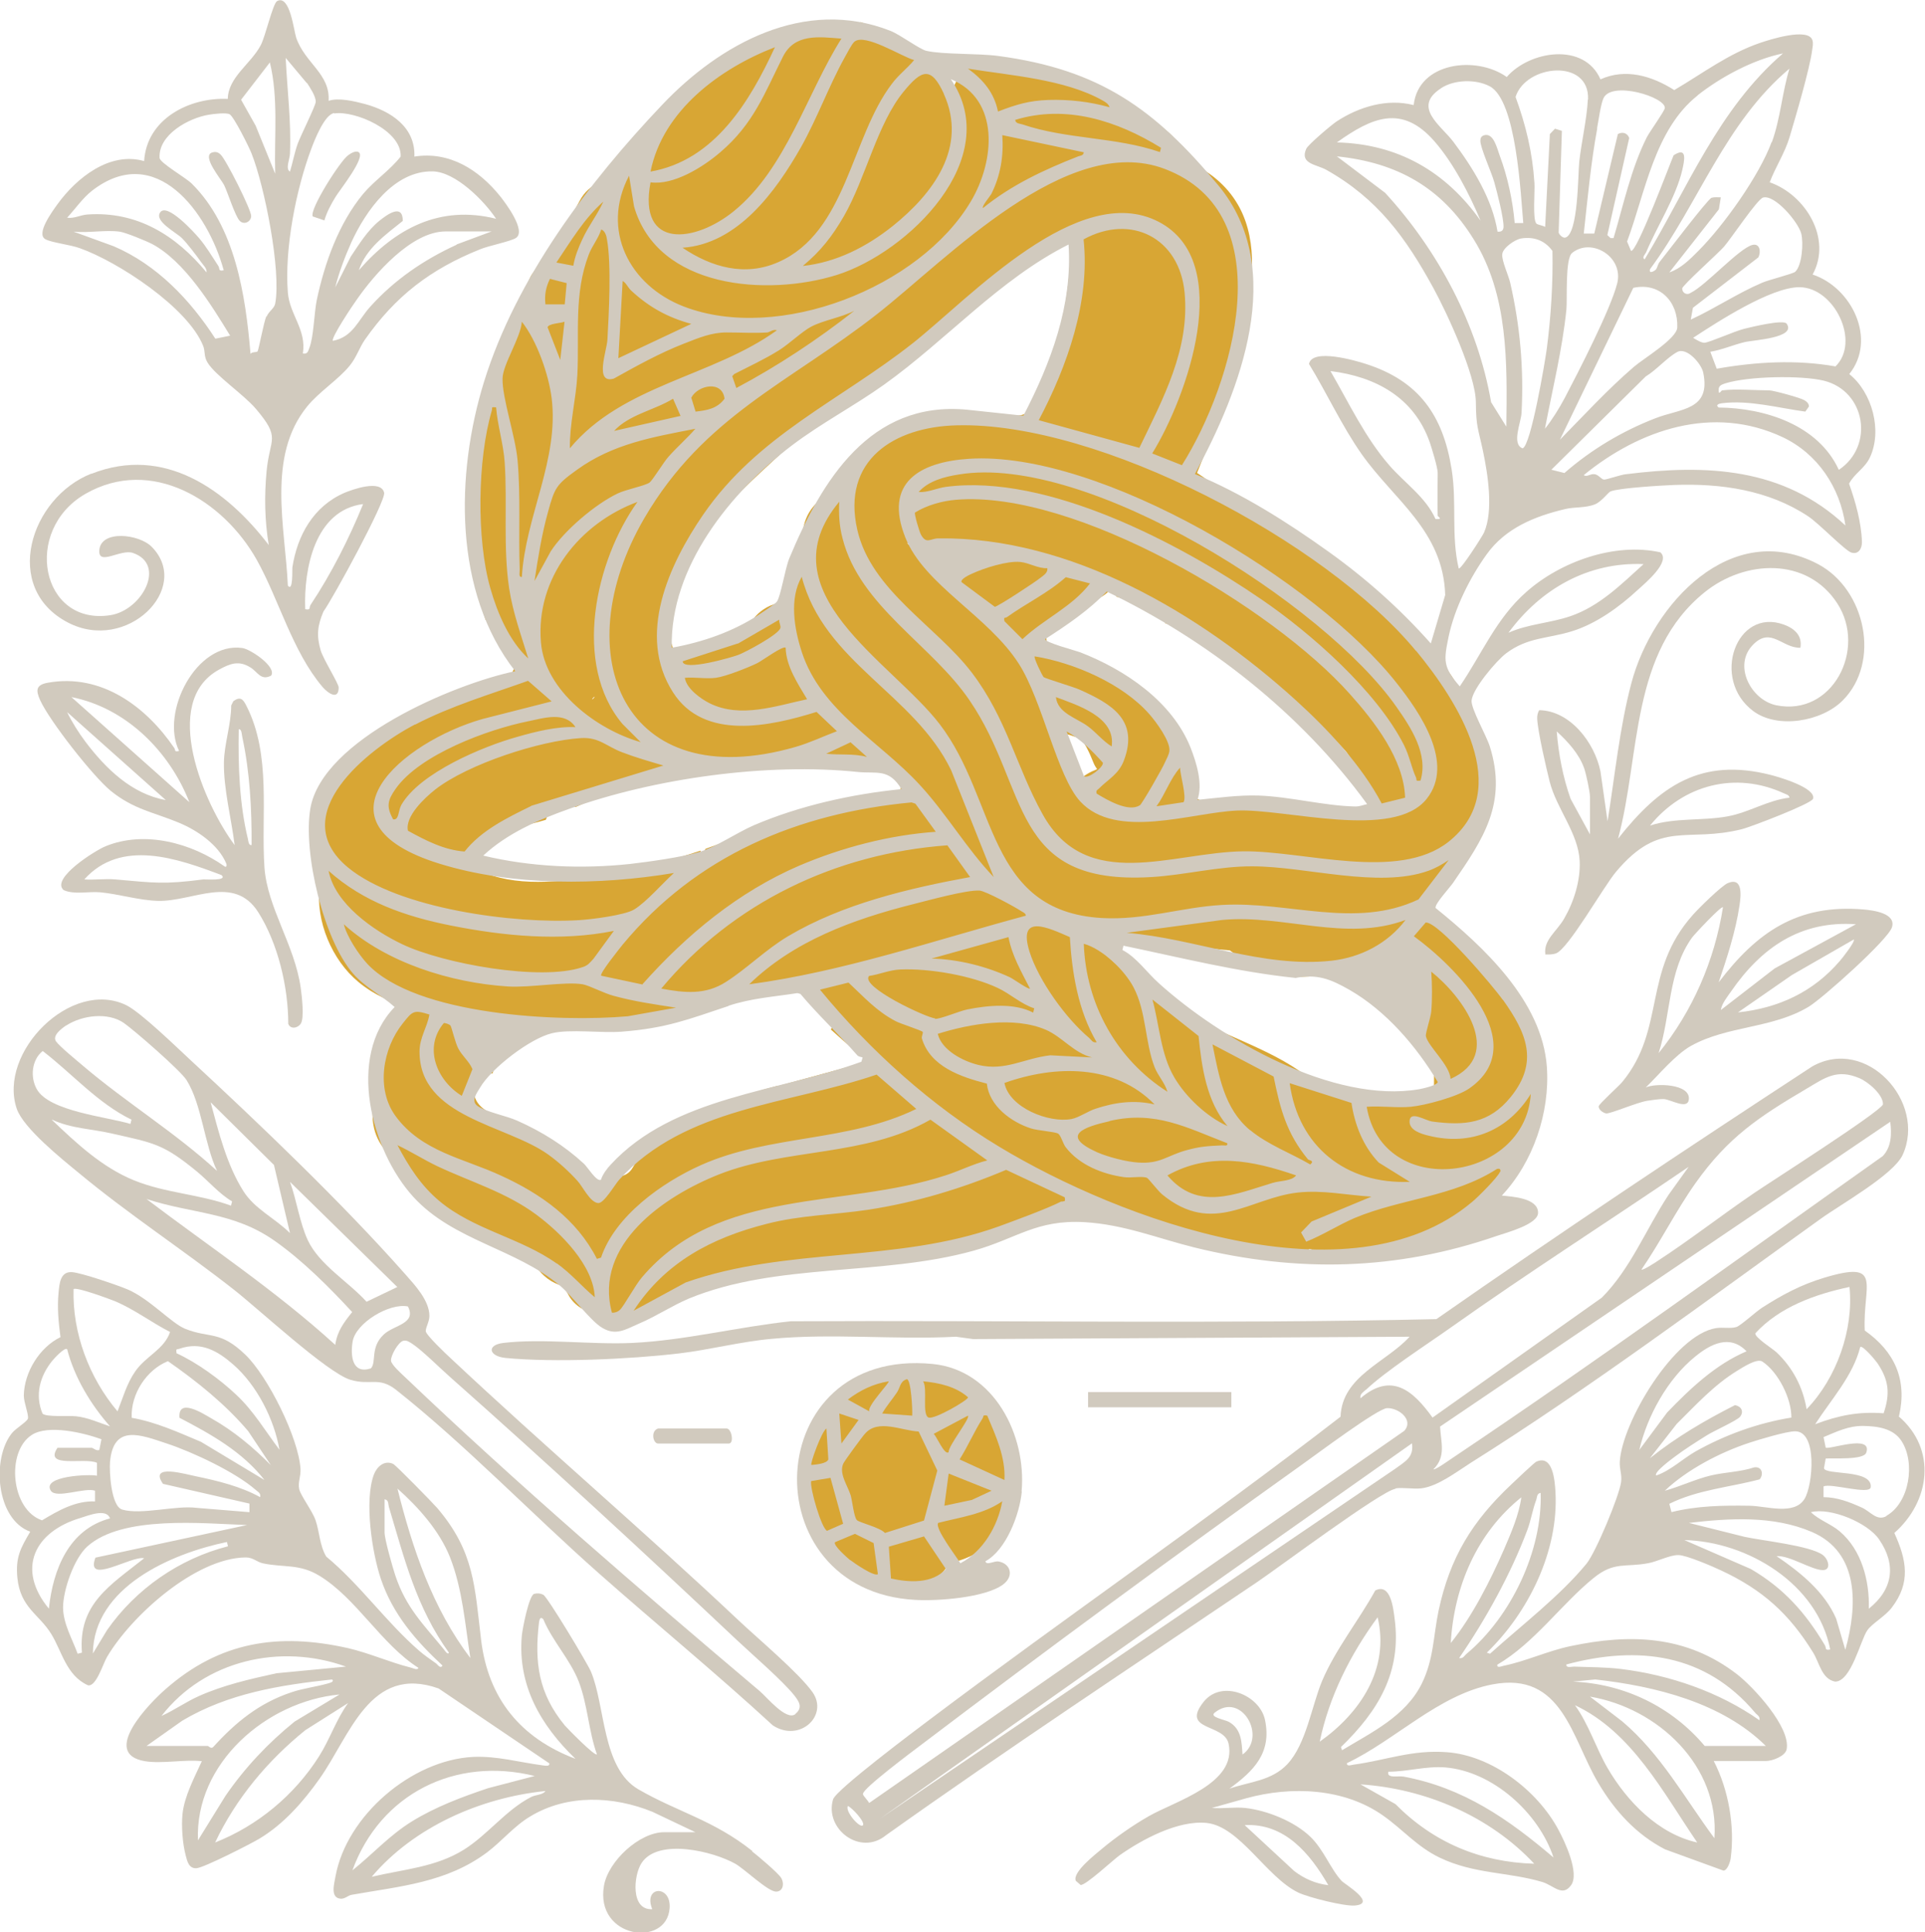
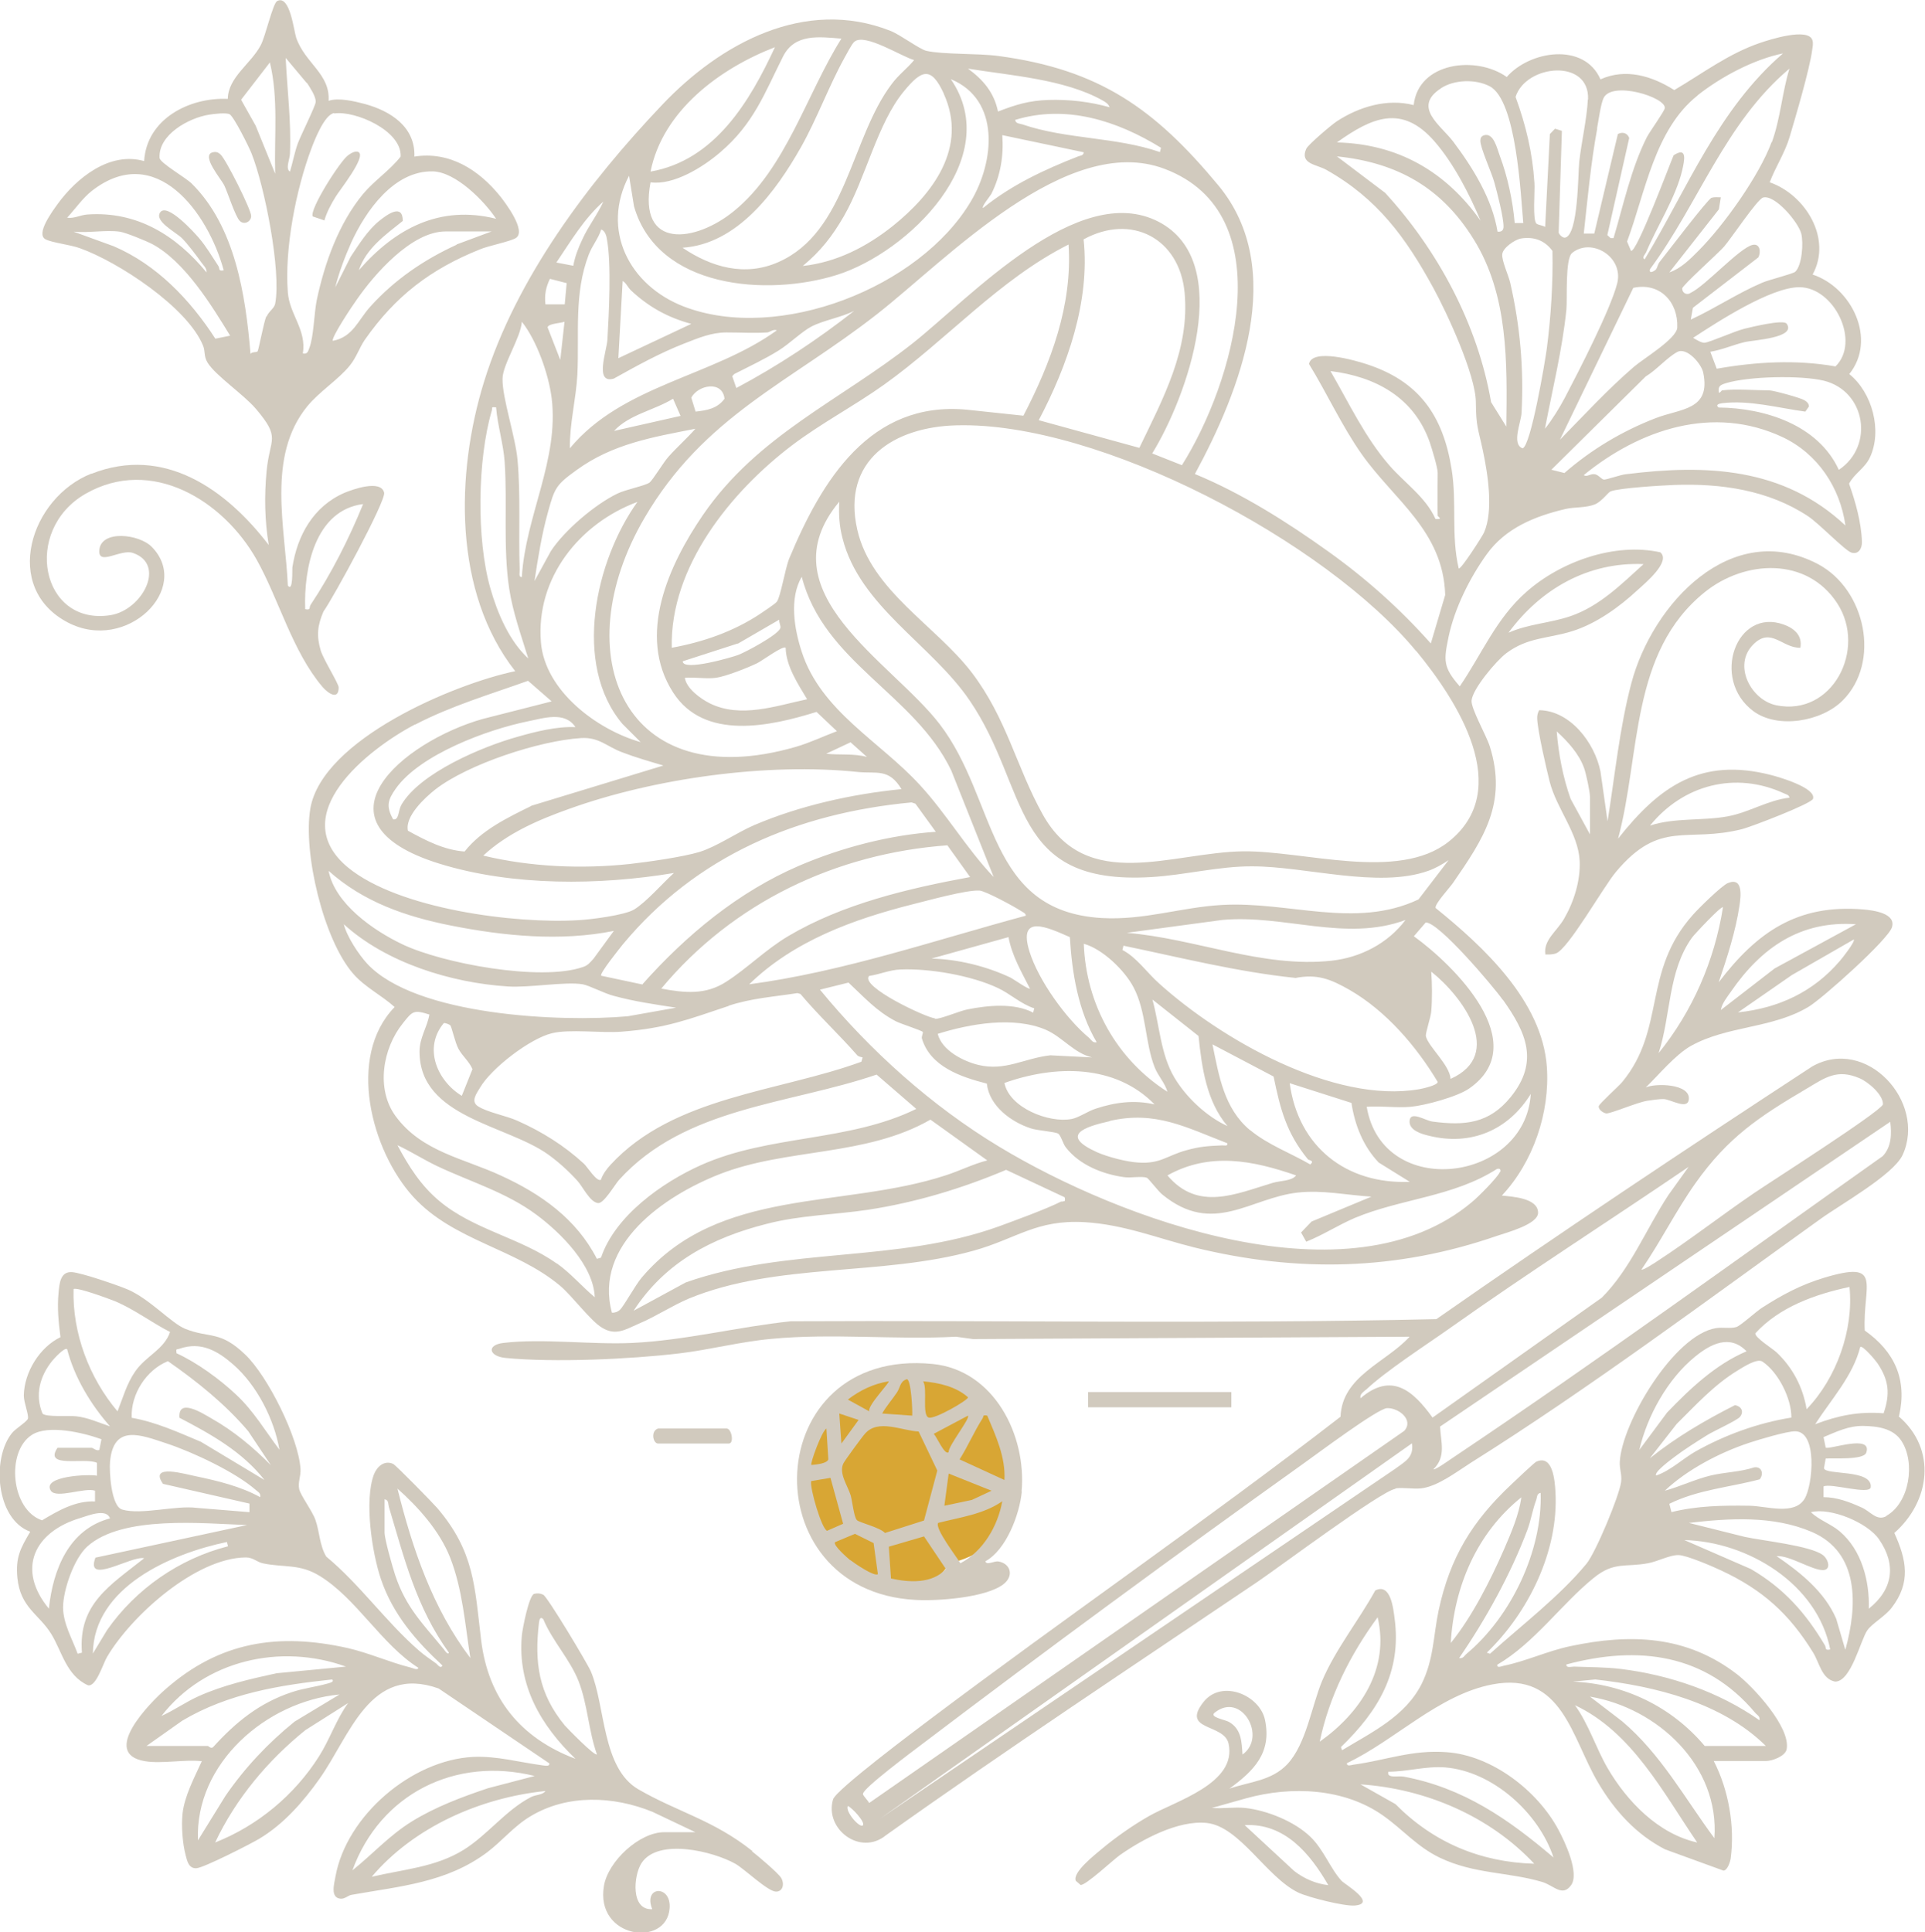
<svg xmlns="http://www.w3.org/2000/svg" viewBox="0 0 897.5 900.9" version="1.1" id="Layer_1">
  <defs>
    <style>
      .st0 {
        fill: #d1cabe;
      }

      .st1 {
        fill: #d8a634;
      }
    </style>
  </defs>
  <path d="M468.5,660.3c-2.8-6.3-7-11.5-13.1-14.8-7.2-3.8-16-4.4-23.9-5.2-15-1.5-29.4,1.4-41.3,11-9.2,7.4-15.7,18.7-17.6,30.4-2.5,15.8,2.2,31.5,13.7,42.8,10.3,10.1,25.4,16.5,40,14.9,6.7-.7,13.3-4.5,15.9-10.5,14.6-3,27.4-12.6,31.4-28.6,3.4-13.5.4-27.4-5.1-39.9Z" class="st1" />
  <g>
    <g>
      <path d="M347.7,294.9c0,0-.1.2-.2.4,0-.1.1-.2.2-.3,0,0,0,0,0,0Z" class="st1" />
      <g>
        <path d="M649.6,511.2s0,0,0,0c-.2,0-.4,0-.6,0,.2,0,.4,0,.5,0Z" class="st1" />
        <path d="M679.1,439.3c0,0-.1-.2-.2-.3,0,0,0,0,0,.1,0,0,0,.1.1.2Z" class="st1" />
-         <path d="M716.9,491.5c-1.8-8.3-5.4-15-11-20.6-1-2.9-2.3-5.7-3.9-8.3-3.9-6.4-9.2-11.4-14.8-16.1-2.5-2.1-5-4.1-7.3-6.4-.3-.3-.5-.6-.8-.9.3.3.4.6.4.7,0,0-.2-.5-.5-.9,0,0,0,0-.1-.1,0,0,0,0,0,0,0,0,0,0,0,0,0,0,0-.1-.1-.2-.7-1.5-1.4-2.9-2.1-4.4-2.9-5.9-9-9.2-15.4-9.8,15.4-19.5,32-43.8,30.1-69.4-2-26.4-18.4-48.4-37.2-65.8-22.3-20.7-47.4-38.3-72.2-55.8-3-2.1-6.6-3-10.3-2.9-1.1-1.1-2.3-2.1-3.7-3.1-3.2-2.4-6.5-4.8-9.9-7,2.9-7.1,5.7-14.3,8.4-21.5,6.2-16.6,11.6-33.5,14.7-50.9,3.1-17.8,5.3-38.3-5.1-54.4-5.4-8.5-14.3-15.5-24.1-18.7-.1-1.1-.4-2.2-.7-3.3-2.8-8.6-10.5-14.8-19.2-15.1-1.7-3-4.1-5.5-7.1-7.2-17.5-9.6-36.3-17-55.8-21.4-11.1-2.5-21.8,3.5-25,13.8-5.9-8.1-14.3-14.9-22.2-20.5-6.2-4.4-13.3-8.3-20.8-11-1.4,1.5-3.5,2.6-6.2,2.6-23.6.1-45.2,6.5-64.1,20.9-13.3,10.1-24.9,22.4-36.5,34.6-1.6,4.9-2.9,10-3.7,15.2-7.9-1-16.3,2.2-20.3,9.8-6.3,11.8-13.6,23.1-21.8,33.7-3.2,4.2-3.6,9.8-2.3,15-28.6,42.9-35.9,97.8-19.9,146.9.1,0,.2,0,.3,0,7,0,9.7,6.7,8,11.9,3.1,1.4,5.3,5.1,5.3,8.2,0,5.2-4.1,8.2-8.8,8.8-14.9,1.9-29.3,9.2-42,16.9-13.6,8.2-26.1,18.2-36.5,30.3-.5.5-1,1-1.5,1.4-3,7.6-4.7,15.1-5.6,23.4-.7,7,1,13.3,4.5,18.2-.5,1.6-.9,3.4-1.1,5.2-1.9,16.1,5.7,34.3,18.2,44.6,7.3,6,15.3,9.5,23.8,11.6-2.4,2-4.2,4.8-5,8.1-.2.7-.3,1.1-.4,1.3-.2.4-.4.7-.7,1.1,1.1-1.8.6-1-.3,0-.6.4-3.8,2.8-4.2,3.2-4.1,3.7-4.7,8.7-5.1,13.9-.7,7.7-1.8,15.7-1.6,23.4.3,10.6,5.9,17,13.4,22.8.1.5.2,1.1.4,1.6,2.8,10.2,9.5,18.7,19.9,21.8,0,0,.2,0,.2,0,1.1,1.1,2.4,2.1,3.9,2.9,11.4,6.1,22.8,12.1,34.1,18.3,1.4.8,2.9,1.6,4.3,2.4,2.9,4.6,7.3,7.8,12.3,9.2.4.5.9,1,1.1,1.3.7,1,1.3,2.1,1.9,3.2,2.7,4.9,8.1,8,13.7,8.4,2.8,2.3,6.2,3.8,10.2,3.6,4.3-.2,9.2-2.1,12.5-5.3,3.2-1.8,6.4-3.5,9.7-5.1,1.6-.8,3.3-1.5,5-2.3.1,0,3.8-1.5,4.2-1.6,8-3,16.2-5.4,24.5-7.4,8.4-2,16.9-3.6,25.4-4.9,4-.6,8-1.2,12-1.8.6,0,4.1-.5,4.5-.6,1.9-.2,3.8-.5,5.7-.7,35.1-4.3,71-7.7,103.9-21.5,4-1.7,7.7-4.3,10.1-7.8,12.3,5.4,24.9,10.3,37.7,14.6,16.4,5.5,33,9.9,49.9,13.3,5.9,1.2,11.7.3,16.4-2.6,1.8.6,3.6,1,5.6,1.2,26.4,3.1,57.9-3.4,75.6-24.7,3.3-4,6.1-8.3,8.4-12.7,8.1-6,14.4-13.9,17.4-24.2,2.9-10,1.5-20.4-.7-30.3ZM277.2,324.9c0,.1-.1.2-.1.2,0,0-.2.3-.4.5-.1.1-.2.2-.4.3-.1,0-.2.2-.3.3.1-.6.9-1.2,1.2-1.4ZM362.3,506.3c-2.3.6-4.7,1.3-7.1,1.9-.7,1.2-1.9,2.2-3.4,3-19.9,9.7-44.9,12-56.7,33-1.8,3.2-4.7,4.4-7.5,4.3-.7.9-1.5,1.7-2.5,2.3-4.4,2.6-9.3.7-12.1-3.2-5.2-7.2-14.2-11.6-21.8-15.7-8.8-4.7-17.8-9-25.8-15-3.8-2.9-5.8-7.5-3.2-12.1,1.4-2.4,4.5-4.2,7.5-4.4,2.2-7.5,2.4-15.4-.6-23.6-.3-.9-.7-1.8-1-2.6,14.7,1,29.3,1.6,44,1.9,18.7.4,36.8-.5,54.1-8.4,1.8-.8,3.5-1.7,5.2-2.6,3.7,1.3,8,1.6,12.4.8,9.5-1.8,18.9-3.7,28.3-5.8,0,.7.1,1.4.2,2.1,3.1.4,5.2,2.2,6.3,4.5.5,0,.9-.1,1.4-.1,7.7,0,10.2,8.2,7.4,13.4,5.6,5.1,11.4,10.1,17.3,14.9-14.2,3.9-28.3,7.7-42.5,11.6ZM411.7,374.5c-21.8.2-42.1,7.6-61.1,18-3.3,1.8-6.5,1.4-8.9-.3-1.1.4-2.3.8-3.4,1.2-1.2.4-2.5.5-3.7.3-1.9.7-3.7,1.3-5.6,2-.6.9-1.2,1.9-1.7,2.9-.1,0-.3,0-.4.1,0-.7-.2-1.4-.3-2.1-14.3,4.8-29,8.4-43.7,11-17.9,3.1-39.1,6.3-56.5-.5-6.3-2.5-9.7-12.5-2.1-16.1,9.6-4.6,20.2-5.7,30.2-8.8,1-3.3,3.7-6,8.1-6,2,0,3.9,0,5.9,0,1.9-.8,3.7-1.7,5.6-2.4,6.7-2.8,13.5-5.6,19.6-9.6,9.7,1.3,19.3-.1,29.1-2.3,4.8-1.1,9.7-2.2,14.6-3.1,2-.4,4.1-.7,6.1-1-1.1.2,3.7-.5,4.4-.6,9.7-1.1,19.5-1.5,29.3-1.3,5.1.1,10.1.4,15.1.8,2.5.2,5,.5,7.5.8.2,0,.3,0,.5,0,0,0,0,0,.1,0,3.7-.4,7.4-.6,11.2-.7,11.4,0,11.3,17.5,0,17.6ZM431,260.3c-.3-.2-.5-.4-.8-.6-.2-.3-.5-.5-.8-.7-.8-.7-1.7-1.4-2.5-2.1-1.4-1.2-2.7-2.4-4-3.7,3.4.9,7.1,1.1,10.7.9-1,2-1.9,4.1-2.7,6.2ZM483.4,266.2c.4,2.7,1.6,5.1,3.3,7.1-1.6-1.8-2.8-4.1-3.3-7.1ZM483.4,185.6c-.7,1.6-1.3,3.4-1.7,5.2-.4,0-.7-.1-1.1-.2-1.4,1.9-3.7,3.2-6.8,3.2-10.9,0-21.7-1.3-32.6-.9-10.6.4-19.8,3.7-28.4,9.9-1.8,1.3-4,1.5-6.2,1-6.9,6.7-11.8,15.2-13.5,25.2-3.1.2-6.1,1-8.8,2.7-8.1,5.2-11.6,14.4-9.3,23.2-4.1,3.7-6.7,8.8-6.5,14.8,0,3.7.3,7.4.6,11.1-9.7-.8-17.8,4.7-21.4,14,0,0,0,0,0,0,0,0,0,0-.1.1-.1.3-.2.5-.3.8-.2.7-.4,1-.4,1.1,0,0,0,0,0,0,0-.1.3-1.1.6-1.7-.4.7-1.1,2-1.4,2.5,0,0-.2.2-.3.3-4.1,1.1-8,2.5-11.9,3.9-4.2,1.6-8.3,3.2-12.7,4.3-.8.2-1.5.4-2.3.5-1.2,0-2.5,0-3.7,0-.1-.4-.2-.8-.4-1.2-1-3.2-2.4-6.8-2.8-10.2,0-1.2,0-3.2,0-3.7,0-2.1.1-4.2.2-6.4,0-.4,0-.7,0-.9.1-.5.2-1.1.3-1.6.4-1.8.8-3.7,1.3-5.5.5-1.8,1-3.6,1.7-5.4.4-1,.7-2,1.1-3.1,0-.1.1-.3.1-.4,0,0,0,0,0,0,3.9-7.8,8.1-15.1,13.2-22.2,0,0,0,0,0,0,0,0-.1.1-.2.2,0-.1.2-.2.3-.3.2-.3.6-.8.9-1.1.3-.4.6-.8,1-1.2,1.2-1.5,2.5-2.9,3.8-4.4,3.1-3.4,6.3-6.8,9.6-10,12.2-12.1,25.3-23.2,37.2-35.5,3.2,0,6.4-.9,9.3-3,36.7-26.4,72.5-54.2,107.1-83.3.1,6,0,12-.3,18-.2,3.4-.5,6.8-1,10.2,0,.5-.4,3.1-.5,3.5-.3,2.1-.7,4.2-1.1,6.3-1.4,7.2-3.2,14.3-5.4,21.2-1.1,3.5-2.3,6.9-3.6,10.3-1.6,4.1-1.6,4.2-3.6,8.6ZM494,289.3c1.9-2.4,3.8-4.9,5.7-7.5,0-.1.3-.4.6-.8,2.9.5,5.7.3,8.3-.5,3.9-1.3,7.1-3.3,9.4-5.9.1,0,.3.2.4.3.6,1.2,1.4,2.3,2.3,3.4.6,0,1.2.3,1.8.5,1.4-1.9,3.6-3.2,6.7-3.2s6.4,2,7.6,4.7c5,1,7.1,5.9,6.4,10.2,6.3,2.4,12.7,4.4,18.8,6.9,3.6,1.5,6.3,4.3,6.5,8,10.7,5.7,21.2,11.6,31.1,18.4.3.2.6.4.8.6,6.1,5.9,12.6,11.5,18.8,17.5,2.5,2.4,5,4.8,7.3,7.3.5.5,1,1.1,1.4,1.6,1.6,2.3,3.1,4.6,4.4,7,1.2,2,2.6,4.3,3.6,6.6,0,.2.2.8.6,1.8.6,1.7,1.2,3.4,1.7,5.2.8,2.8,2.3,5.4,4.2,7.6-11.9-1.4-23.7-2.3-35.7-1.7-2.9-1.6-6.2-2.6-9.9-2.7-12.9-.3-25.7-.2-38.6.4.4-.7.7-1.4,1-2.2-2.6-.7-5-2.5-5.9-6-8-28.5-24.2-57.9-57-60.2-10.4-.7-11.2-15.7-2.4-17.5ZM502.8,364.2c-.4-.4-.9-.9-1.3-1.4-.3-.4-.7-.8-1-1.1-1.4-2.5-3.1-4.8-4.5-7.3-.6-1.2-1.2-2.4-1.8-3.6-.4-.8-.8-1.6-1.1-2.5-1.2-2.6-.2.5.4,1.1-1.7-1.6-2.6-6.8-3.5-9.1-.1-.3-.2-.6-.3-.9,2.6,1.1,5.3,2.1,8.1,3,1,.3,2.1.6,3.1,1,.8.2,1.5.5,2.3.8.2,0,.3.1.4.1.2.1.5.3.6.4.2.2.4.3.5.5,0,0,0,0,0,0,.6,1,1.2,2,1.8,3.1,1.3,2.4,2.4,5,3.4,7.5.4,1,1,1.9,1.6,2.8-3.5,1.4-6.5,3.1-8.9,5.6ZM668.3,508c-5.7.1-11.4,1.9-17.4,3-.5,0-.9.1-1.3.2.1,0,.3,0,.5,0-.2,0-.4,0-.5,0-.9.1-1.4.1-.5,0-1.4.1-2.9.2-4.3.3-3.3.1-6.6,0-9.9-.2-.8,0-1.6-.2-2-.2-1.4-.2-2.7-.5-4.1-.8-3.5-.8-7-1.9-10.4-3.1-1.2-.4-2.4-.7-3.6-.8-15.8-14.7-37.6-21-57-31-6.9-3.6-13.4-7.6-19.8-12-1.4-1-2.8-2-4.2-3-.9-.6-1.7-1.3-2.5-1.9,0,0,0,0-.1-.1-2.9-2.3-5.8-4.7-8.7-7.1-5.8-5-11.4-10.1-16.9-15.4,2.8.2,5.7.2,8.5,0,2.6,1.3,5.6,2.1,8.9,2.4,16.8,1.6,33.6,3.2,50.4,4.8,4.3,3.1,8.3,6.1,13.3,8.2,17.7,7.5,36.2,4,51.6-5.4,0,1.5.4,3,1,4.4.6,1.7,1.3,3.3,2.1,4.9,0,0,0,0,0,0,6.6,13.6,14,27.6,25.8,37.5-.1,0,.4.3,1.2.9,0,.9,0,1.8.1,2.7.1,3.9.2,7.8,0,11.7Z" class="st1" />
      </g>
    </g>
    <path d="M330,246.1c1.3-1.6,1.3-1.6.9-1.1-.3.4-.6.7-.9,1.1,0,0,0,0,0,0Z" class="st1" />
  </g>
  <g>
    <path d="M240.3,312.9c-28.5,5.9-90,31.8-95.6,64-3.5,20.5,6.1,61.2,20,77.1,5.5,6.3,13.2,10,19.3,15.5-22.5,23.2-10.9,67,8.7,88.5,18.7,20.5,47.7,24,68.5,41.5,5.6,4.7,14.2,16.4,19.5,19.5,6.5,4,11.1.7,17.2-1.9,7.8-3.3,15.5-8.4,23.3-11.7,41.2-16.9,89.6-10.3,132.7-22.3,20.1-5.6,29.2-14.6,51.8-13.3,18.4,1.1,33.9,7.5,51.2,11.8,48,11.8,94.2,10.8,141-5.4,4.7-1.6,19.2-5.4,19.2-10.8,0-6.9-12.1-7.5-16.9-8,14.6-15.5,22.5-38.7,21-60-2.2-30.7-29.5-56-51.9-74.1-.4-1.9,6.5-9.3,8.1-11.6,14.2-20.6,25.5-37.3,17.2-63.7-1.6-5.1-8.8-17.6-8.5-21.4.5-5.5,11.5-18.5,16.1-22,10.1-7.6,19.5-6.8,30.7-10.3,11.3-3.5,22.1-11.3,30.7-19.3,3.4-3.1,15.6-13.2,10.5-17.5-21.2-4.7-46.5,4.3-62.5,18.5-14,12.3-20.7,28.9-31,44-7.9-9-7.5-12.1-5.2-23.2,2.8-13.2,9.8-27.3,17.7-38.3,8.7-12.2,22.3-17.8,36.8-21.2,4.2-1,9.4-.4,13.8-2.2,3.1-1.3,6.1-5.6,7.2-6,3.9-1.6,24.3-2.8,29.7-3,21.8-.8,44,2.4,62.4,14.6,5,3.3,17,15.8,20.1,16.9,3.3,1.1,5.1-1.8,5-5-.3-9.1-3-18.6-6-27.1,2.5-4.8,7.3-7.1,9.7-12.2,5.9-12.5,1.1-30.3-9.6-38.9,13-16.2,1.1-40.4-17.1-46.4,9.2-16.7-3.3-37.2-20-43,2.7-7.2,7.1-13.7,9.3-21.2,2.8-9.4,9.4-31.8,10.5-40.5.2-1.5.6-3,.1-4.6-2-6-20-.2-24.4,1.3-14.9,5.1-26.7,14.2-40,22-10.4-6.6-22.7-10.3-34.4-5-7.6-17.4-33-13.4-43.7-1.1-14.2-10.1-41.2-7-43.4,13.1-12.4-3.2-25.5.8-35.9,7.6-2.4,1.6-13.3,10.8-14.2,12.8-3.1,7.1,4.8,7.2,9.4,9.8,23.8,13.4,37,31.5,49.9,55.1,6.4,11.7,19.7,40.5,19.8,53.2.1,11.6,1,11.9,3.3,22.7,2.3,10.9,5,27.9.5,38.1-.7,1.6-10.9,17.6-11.8,16.7-3.6-15.3-.8-30.7-3.3-46.2-4-25.2-15.3-41.2-39.9-49.1-4.9-1.6-25.2-7.5-26.6,0,8.4,13.7,15.3,28.9,24.6,42.1,15.1,21.4,38,35.7,38.9,65.6l-6.7,22.6c-14.3-16.1-30.2-30.3-47.7-42.8-19.1-13.7-40.6-27.3-62.3-36.2,21.1-38.9,43.3-95.4,11-134.5-29.7-35.8-55.5-54.1-102.6-60.4-9.8-1.3-25.6-.6-33.6-2.4-3.1-.7-12-7.4-16.7-9.3-40-15.8-79.5,6-106.5,34.5-34.4,36.2-68,80.7-83,129-13.3,42.9-14.4,98.2,14.5,135ZM766.3,263c-10.4,9.4-20.6,19.7-34.2,24.3-9.3,3.2-19.7,3.6-28.8,7.7,15-20.4,37.1-33.1,63-32ZM709.8,209c-5.1-2.1-.7-11.8-.4-16.5,1.1-20.7-.7-40.7-5.3-60.7-.8-3.5-4-10.2-3.7-13.3.3-3,5.9-6.8,8.7-7.3,6-1,11.2.9,14.7,5.8.3,14.7-.7,30.6-2.6,45.3-.8,6.2-7.5,45.7-11.3,46.7ZM730.3,144.4c.5-5-.7-23.8,2.7-26.5,9.1-7.3,24.1,1.9,21,14.2-3.1,12.2-18.1,41.3-24.5,53.5-2.5,4.7-5.9,10.2-9.2,14.3,3.5-18.4,8.1-36.9,10-55.5ZM761.5,134.2c12.3-2.7,21,6.5,20.5,18.5-.2,5.2-15.8,14.5-20.2,18.3-12.3,10.6-23.2,22.5-34.5,34l34.2-70.8ZM729.3,220.5l-6-1.5,44-43.5c4.9-2.9,9.9-8.8,14.7-11.4,4.5-2.4,11.3,5.6,12.1,9.6,3.7,17.7-10.6,16.7-22.3,21.3-15.5,6-29.9,14.6-42.5,25.6ZM757.9,221.1c-2.5.3-9,2.6-10.1,2.5-1.1-.1-2.5-2.2-4.2-2.5-2.1-.4-3.7,1.5-5.2.4,26.1-21.3,60.3-32.9,92.7-17.7,16.3,7.7,26.8,23.4,29.3,41.2-28.9-27.1-64.9-28.6-102.4-23.9ZM857.3,219c-9.6-20.9-34.5-28.8-56-29-1.6-1.2,0-1.8,1.5-2,12.7-1.6,26.3,2.2,38.9,3.9l1.7-2.4c-.1-1.5-1-2.2-2.1-2.9-1.7-1.1-14.5-4.6-16.4-4.6-6.5,0-15.9-.8-22,0-.3,0-1.1,1.5-1.5,1-.5-2.9.6-3.5,3.1-4.3,10.6-3.3,35.2-3.8,45.9-1.2,19.5,4.9,23.5,30.4,7,41.5ZM855.6,170.8c-18.3-3.2-37-2.1-55.2,1.1l-3-7.9c5.5-.9,10.6-3.2,16-4.5,4.1-1,24.3-1.9,19.6-8.6-1.5-2.1-16.6,1.6-19.8,2.4-4.5,1.1-16,6.3-18.5,6.5-1.4.1-4-1.5-5.3-2.3,11.3-7.4,36.2-23.6,49.5-23.6,16.3,0,28.7,25.5,16.8,37ZM839.8,108.9c1.1,4.2.4,14.8-2.8,17.8-1.1,1-12.5,3.8-15.4,5.1-11.5,4.9-22,12-33.3,17.2l1-5.5,30.5-23.5c1.3-2.5.8-6.7-2.8-5.8-6.2,1.6-21.7,18.9-28.7,22.3-1.7,1.3-4,.2-4-2,0-1.4,16.9-16.5,19.5-19.5,3.3-3.8,15.5-22.1,18.2-22.9,5.5-1.5,16.4,11.4,17.8,16.8ZM826,66.2c-5.7,15.6-22.4,39-34.2,50.8-3.9,3.9-8.1,8.2-13.5,10l23.1-29.4.9-5.6c-1.4,0-2.9-.2-4.3.2-1.8.6-21,25.9-24.2,29.9-.9,1.1-1,2.6-1.8,3.6-.2.3-3.4,2.5-2.7-.2,22.7-30.7,35-68.3,65-93.5-3.4,11.1-4.2,23.3-8.2,34.3ZM791.4,44.5c11-8.7,26.2-16.8,39.9-19.6-30.2,26-44.4,62.7-64.5,96-1.5-.8.3-2.4.7-3.3,5.1-12.2,13.8-25.5,16.8-38.2,1-4.4,2.6-11.3-4-7-1.4,3.1-17.5,46.3-19.9,44.5l-1.8-4.3c8.5-22.8,12.8-52.2,32.9-68.1ZM744.6,59.8c.7-3.6,1.7-11.2,3-14,3.8-8.3,29.1-.5,28.6,4.6-.2,1.5-7,10.9-8.4,13.6-7.3,14.5-10.9,31.5-15.5,47h-1.4c0,0-1.5-1.4-1.5-1.4l10.2-45.3c-.9-2.3-3.1-3-5.3-1.8l-11,46.4h-4.9c1.8-16.2,3.3-32.9,6.3-49.1ZM740.3,46.4c-.4,8.8-3,19.9-4,29-.6,5.7-.4,34.1-6.6,35.4-1.1.2-2.8-1.4-3-2.4l1.5-47.4-3.2-1-2.4,2.5-2.2,43.3c-1.1-.7-3.2-.9-4-1.5-2-1.6-.7-15.4-1-19-.9-14.1-4-27-8.8-40.1,4.8-15.2,34.6-18.1,33.8,1.2ZM671.9,41.1c6.1-4,16.1-4.3,22.6-.9,12.6,6.5,14.5,50.8,15.7,63.8h-4c-.9-10.4-3.3-21.7-7-31.5-1.2-3.2-2.8-10.9-7.4-9.4-1.1.4-1.6,1.2-1.6,2.4-.2,3.1,5.4,15.3,6.5,19.5,1.3,4.6,4.4,16.7,4.3,20.7,0,1.8-1.1,2.5-2.8,2.3-2.4-15.1-11.5-29.8-20.6-41.9-5.7-7.6-19.3-16.1-5.8-24.9ZM668.8,65.9c8.9,10.2,16.3,24.6,21.5,37-16.2-22.9-38.5-35.8-67-36.5,16.5-11.8,30.4-17.8,45.5-.5ZM645.8,89.9l-22.5-17c28.2,2.9,48.9,14.6,63.8,38.7,16.2,26,15.6,57.6,15.2,87.3l-7.1-11.4c-6.2-36.1-24.8-70.8-49.4-97.6ZM670.8,242h-1.5c-4.6-10.3-14.4-16.8-21.5-25-11.4-13.1-18.8-29-27.5-44,21.2,2.6,39,12.4,46.3,33.2,1,3,3.7,11.7,3.7,14.3,0,6.6-.2,13.4,0,20,0,.2,1.9,1.3.5,1.5ZM193.6,337.8c16.7-8.7,35-14.1,52.6-20.4l11,9.6-32.2,8.2c-37.3,10.6-82.1,48.3-20,67.5,34,10.5,74.5,10.1,109.2,4.3-5.2,4.7-12.8,13.5-18.5,17-4.4,2.7-20.3,4.7-26,5-29.6,1.8-84-5.2-107.5-24.6-29.5-24.5,9.3-55.1,31.2-66.6ZM268.9,219.1c16.8-12.2,35.4-15.3,55.3-19.2-3.9,4.5-8.5,8.5-12.5,13-2.3,2.5-7.3,10.9-8.9,12.1-2.1,1.5-11,3.2-14.9,5.1-10.4,5-24.8,17.2-31.1,26.9l-7.6,13.9c1.6-10.6,3.4-21.9,6.3-32.2,3.1-11.3,3.8-12.7,13.4-19.6ZM261.3,168l-6-15.4c.4-1.8,6.2-1.9,7.9-2.6l-2,18ZM286.3,200.9c7.1-7.7,18.7-9.6,27.5-15l3.5,8-31,7ZM322.3,185.4c3.1-5.9,14.5-8.2,15.5.5-3.4,4.6-8.1,5.4-13.5,6l-2-6.5ZM505.2,111.6c22.3-12.2,44.7-.5,47.1,24.8,2.5,26.5-10.1,49.5-21.1,72.4l-46.9-12.9c13.3-25.2,24-55.4,20.9-84.3ZM477.1,193.8l-26.4-2.8c-45.1-4.2-67.6,33.1-82.7,69.3-2,4.9-4,17.8-5.8,20.2-.9,1.2-6.4,4.7-8.1,5.9-12.3,8.1-26.5,13-40.9,15.6-.9-37.7,27.5-72.7,56.1-94.4,13.6-10.3,28.9-18.3,42.8-28.2,29.4-21,53.7-49.1,86.1-65.4,1.9,28.3-8.3,55.3-21.1,79.9ZM344,300.1l19.3-11.2c-.2,1.3.9,2.9.5,4-1.1,3.1-15.9,11-19.5,12.4-2.5,1-26,7.9-26,3l25.7-8.3ZM333.8,316c4.5-.6,14.9-4.7,19.2-6.8,2.3-1.1,12.1-8.4,13.3-7.2.2,8.6,5.7,16.8,10,24-14.6,3.1-31,9-45.4,1.9-4.2-2.1-10.9-6.9-11.6-11.9,4.6-.4,10,.6,14.5,0ZM373.8,303.9c-3.5-10.7-5.9-24.9,0-35,10.3,39.9,52.6,54.7,69.7,90.3l19.8,49.7c-12.7-13.3-22-29.5-34.5-43-18.6-20.3-46-34.3-55-62ZM603.7,456c10.4-2.1,16.7.5,25.5,5.5,17,9.8,31.1,26.2,41.1,42.9,0,1.6-7,3.1-8.6,3.4-39.9,6.9-92.6-23.4-121.4-49.4-5.6-5-10.4-12.1-17-15.5l.5-2c26.5,5.5,53,12.2,80,15ZM525.3,434.9l44.5-6c28.7-2.7,57.6,10.4,85.5,0-8.2,10.9-20.9,17.5-34.5,19-32.4,3.5-63.5-10.4-95.5-13ZM667.3,453c14.5,11.5,34.5,38.6,9,50-.3-6.4-10.5-15.2-11.5-19.9-.3-1.4,2.3-8.8,2.5-11.6.5-5.7.4-12.9,0-18.5ZM487.6,480.1c7.8,3.4,13.1,10.9,21.6,12.9l-19.5-1c-12.3,1.4-21,7.5-33.5,4.5-7.1-1.7-17.1-6.8-19-14.5,15-4.7,35.4-8.3,50.4-1.9ZM436,474.8c-4.3-.4-35.2-14.9-30.8-19.8,4.9-.7,9.5-2.8,14.5-3,13.6-.6,33.2,2.8,45.5,8.6,5.8,2.7,10.8,7.5,17,9.5l-.5,2c-8.8-4.6-21.1-3.4-30.6-1.5-3.7.7-12.7,4.6-15.2,4.4ZM538.3,514.9c-9.5-2.2-18.4-1-27.5,2-3.5,1.1-7.9,4.2-11.2,4.8-10.5,2-29-5.2-31.3-16.8,23.5-8.4,51.6-8.9,70,10ZM517.4,522.6c21.3-4.9,35.6,3,54.8,10.4.3,1.6-1.3.9-2.5,1-6.7.3-10.2.5-16.7,2.3-9,2.5-12,6.4-22.3,5.7-5.4-.3-14.2-2.6-19.2-4.8-17.5-7.9-6.1-11.8,5.9-14.5ZM547.5,502.3c-6.4-10.8-6.9-24.4-10.2-36.3l21.5,17c1.5,14.6,3.7,30.5,13.5,42-9.7-4.4-19.4-13.5-24.8-22.7ZM604.3,548c-2.1,2.7-7.4,2.4-11,3.5-17.1,5.1-34.7,13.4-49-3.5,19.7-11,39.8-7,60,0ZM582.8,526.9c-12.1-10.1-14.5-25.3-17.5-40l28.5,15c3.1,15.2,6,26.4,16,38.6.4.5,3.3.5,1.1,2.4-9.1-5.3-19.8-9.2-28-16ZM601.3,505l28.8,9.2c1.5,10.2,5.5,20.3,12.7,27.8l14.5,9c-29.7,1.2-52-16.4-56-46ZM528.5,460.3c6,11.4,5.3,25.6,9.8,37.2,1.6,4.1,4.8,7.3,6,11.5-23.7-15.1-38-40.8-39-69,8.7,2.4,19,12.3,23.2,20.3ZM511.3,485.9c-1.9.4-2.4-1-3.5-2-10.8-9-23.6-26.8-27.8-40.2-5.6-18,8.5-11.3,18.8-6.8,1,16.8,3.9,34.4,12.5,49ZM480.3,460.9c-.7.6-7.7-4.4-9.3-5.2-11.1-5.2-24.3-8.5-36.7-8.8l35.9-10c1.6,8.7,6.1,16.3,10,24ZM349.3,458.9c20.7-20.2,48.5-30.3,76.2-37.3,6.9-1.7,25.1-6.8,31.2-6.4,2.8.2,16.3,7.5,19.3,9.5.9.6,2.2,1,2.3,2.2-42.7,11.5-85,26.1-129,32ZM441.7,394.1l10.6,14.8c-28.8,5.3-59.5,12.5-84.9,27.6-10.4,6.2-19.1,15-28.8,21.2-9.7,6.3-19.5,5.2-30.3,3.2,33.4-40.1,81.4-63,133.4-66.8ZM299.6,459l-19.3-4.1c-.9-1,8.6-12.7,10-14.5,34.4-41.5,81.6-61.3,134.7-66.3l1.8.6,9.5,13.1c-21.6,1.5-43.8,7.3-63.7,15.8-28.5,12.3-52.5,32.2-73,55.2ZM339.7,468.9c10.5-3.5,21.2-4.2,32.1-5.9l1.4.4c8.4,10,17.9,18.8,26.5,28.6.5.6,1.7.8,2.5,1l-.6,2c-38.5,14.1-87.5,16.1-116.9,48-1.7,1.8-3.8,4.6-4.5,7-1.9,1.3-6.4-6.1-8-7.5-9.1-8.4-19.7-15-31-20-5.1-2.3-13.9-3.9-18.3-6.7-3.6-2.3-.7-6,.9-8.7,5.3-9.1,23.4-23,33.6-25.4,8.2-2,22.9,0,32.3-.7,20.9-1.6,31.1-5.7,50-12ZM396.6,346.1l7.6,6.8c-6.2-1.7-12.7-.8-19-1.5l11.3-5.3ZM399.8,359.9c9,.9,14.6-1.8,20.5,8-23.1,2.3-47.4,7.7-68.7,16.8-8.1,3.5-17.4,10-25.5,12.5-8,2.4-23.8,4.6-32.4,5.6-22.7,2.4-46.2,1.4-68.4-3.9,11.2-10.4,25.5-16.6,39.8-21.7,39.9-14.4,92.8-21.7,134.8-17.3ZM247.6,375.8c-11.2,5.5-23.2,11.3-31,21.2-9.6-.7-18.2-5.2-26.4-9.7-1.5-6.7,7.9-15.4,12.7-19.2,15.3-11.9,48.7-22.8,68-24,8.4-.5,11.9,3.9,19.1,6.6,6.2,2.4,12.9,4.3,19.3,6.2l-61.7,18.8ZM187.1,375.3c-1.5,2.7-1,7.2-3.8,6.7-3.3-6-2.6-8.9,1.2-14.3,11.3-16,42.9-27.6,61.6-31.4,7.4-1.5,17.3-4.8,22.2,2.7-8.7-.4-18.6,2.1-27,4.5-16.2,4.5-45.6,16.8-54.2,31.8ZM252.2,299.5c-2.5-30,18-55.5,45-65.5-19.6,27.3-30.4,75.7-7,103.5l8.5,8.5c-20.4-5.8-44.6-23.9-46.5-46.5ZM210.2,431.5c24.7,4.9,51.2,7.5,76,2.5l-9.5,13c-1.7,1.8-2.5,3.1-5.1,3.9-19.6,6.7-65.3-1.7-84.1-10.7-13.4-6.4-31.3-18.8-34.3-34.2,16.2,14.5,35.9,21.3,57,25.5ZM171.3,449.4c-4.1-4.4-9.6-12.8-11-18.5,19.8,18,50,27.3,76.4,29,10.1.7,26.9-2.4,35-1,3.2.6,10.1,4.3,14.5,5.4,9.5,2.6,19.3,4,29,5.5l-22.5,4c-31.4,2.8-98.8-.2-121.5-24.5ZM220.3,498.4l-5,12.5c-11.6-7.1-18-22.4-8.4-33.9.6-.2,2.7.6,3.1,1.1.6.8,2.2,8,3.7,10.8,1.8,3.4,5,5.9,6.5,9.4ZM259.6,589.1c-17-12.1-38.7-15.7-54.8-29.2-8.6-7.2-14.3-16.2-19.5-26,6.4,3,12.3,6.8,18.6,9.8,15.7,7.4,32.2,12.2,46.3,22.7,11.4,8.5,26.5,23.6,27.1,38.4-6.1-5.1-11.2-11.2-17.7-15.8ZM280.3,586.3l-2,.6c-9.5-18.6-26.1-30.3-44.7-38.8-17.4-8.1-37-11.1-49.2-27.8-9.2-12.6-6-31.5,3.4-43.2,4.6-5.8,5.1-6.4,12.4-4.1-1.1,6.2-4.6,10.7-4.6,17.3,0,30.7,40.4,34,59.9,47.9,5,3.6,9.6,7.8,13.7,12.3,2.5,2.7,5.9,10.1,9.7,10.4,2.7.2,7.8-8.7,9.8-10.9,30.8-33.9,79-35,120-49l18.5,16c-31.7,15.5-68.4,11.9-100.4,26.2-18.1,8.1-40.1,23.7-46.6,43.2ZM285.3,612c-8.6-31.8,24.4-54.4,50-64.5,31.5-12.4,68.1-8.1,98.5-25.5l26.5,19c-6.7,1.7-12.9,4.9-19.5,7-48.1,15.7-105.6,5.3-141.5,47.5-3.1,3.6-8.3,13.3-10.3,15.2-1,.9-2.3,1.4-3.7,1.3ZM494.9,560.1c-7.1,3.6-21.4,8.8-29.3,11.7-47.5,17.1-98.5,9.4-145.9,26.1l-24.3,13.2c14.7-22.6,36.4-34,62-40.5,15.8-4.1,31.4-4.2,47.4-6.6,22.2-3.4,43.7-9.9,64.3-18.6l27.3,12.8c.5,2.6-.4,1.5-1.4,2.1ZM699.3,546.4c-1,2.5-10.4,11.9-13,14-57,48-164.3,8.1-220.3-25.7-31.7-19.1-60.3-44.8-83.7-73.3l13.3-3.3c7.3,6.8,13,13.3,22,18,2,1.1,12.1,4.3,12.6,5,.3.4-.6,2.1-.4,3,3.9,13.2,18.2,18,30.3,21.1,1.1,10.4,11.3,17.9,20.6,20.9,3.1,1,11,1.5,12.6,2.4,1.3.7,2.3,4.8,3.6,6.4,6.3,8.2,17.1,12.5,27.1,13.9,3.2.5,8.2-.6,10.7.3.7.2,5.3,6.3,7.2,7.8,23.7,19.4,40.9,1.6,63.1-.9,11.6-1.3,22.9,1.2,34.4,1.9l-27.9,11.6-4.9,5.1,2.4,4.3c7.8-3.1,15-7.8,22.7-11.1,21.6-9,45.9-9.8,66.2-22.8,1.3-.4,2,.2,1.5,1.5ZM700.7,466.1c10.9,15.3,17,28.9,3.6,45.4-10,12.3-21.3,13.4-36.4,11.4-3.3-.4-10.3-5.2-10.7-.4-.4,4.5,5.6,6.2,9,7,19.6,4.9,37.1-2.6,47.5-19.5-2.5,41.2-69.1,49.8-76.5,6,6.6-.5,14,.6,20.5,0,6.7-.6,21.9-4.7,27.4-8.6,29.8-20.9-7.1-57.3-25.9-70.9l5.5-6.4c5.9-.5,31.7,30,35.9,36ZM661.2,419.4c-29.4,13.8-60.3.7-91.5,2.5-19.2,1.1-36.1,7.2-56,6.1-54-3.2-48.6-55.2-75.6-90.4-22.4-29.2-81.9-61.6-46.8-103.7-.3,5.9,0,11.3,1.5,17,8,31.8,41.6,49.6,59.3,75.7,28.1,41.2,18.3,86.3,84.7,82.3,15.5-.9,31.5-5.1,47.1-5,24.9,0,58.7,10.4,82,2.1,3.4-1.2,6.5-3,9.5-5l-14.1,18.4ZM660.3,303.5c19.1,23.2,45.9,64.6,15,89-23.5,18.5-67.2,4.1-95.6,4.4-33.2.4-73.1,19.7-93.6-17.3-12.3-22.1-16.7-44.6-33-66-16.7-21.9-46.9-38.2-53.4-66.6-7.4-32.5,17.2-48,46.3-48.7,66.6-1.8,172.1,54.2,214.2,105.2ZM551.1,216.9l-13.9-5.5c16.1-26.1,38.9-89.3,3-108-37.4-19.4-87.9,35.4-114.5,56.5-34.2,27-72.3,42.9-97.9,80.1-15.9,23.2-31.1,56.2-14,82.8,14.5,22.7,45.4,15.8,66.9,9.1l9.5,9c-6.4,2.4-12.6,5.4-19.2,7.3-80.3,23.2-107.6-43.1-70.6-106.6,27.9-47.8,67.8-63.2,108.7-95.3,32.4-25.4,88.4-84.7,133.8-67.6,55.8,21,31.9,100.5,8.2,138.1ZM341.4,175.4l.9-1c7-3.6,14.2-6.9,20.9-11.1,4.8-3,10.8-8.8,15-11,5.7-3,14.1-4.3,20.1-7.4-17.2,13.5-35.8,25.8-55,36l-1.9-5.5ZM467.3,63l38,8c-.2,1.6-1.5,1.5-2.6,1.9-15.8,6.2-31.1,13.3-44.4,24.1-.7-.8,3.1-5.2,3.9-6.6,4.3-8.6,5.8-17.7,5.1-27.4ZM540.8,70.9c-20.5-7.1-43.6-5.9-64.1-12.9-1.3-.4-3.1-.3-3.4-2.1,23.8-7.3,47.6.4,68,13l-.5,2ZM514,46.8c1.3.7,2.9,1.7,3.3,3.2-9.2-2.6-18.9-3.7-28.5-3.4-9.1.3-15.2,2.2-23.5,5.4-1.8-8.9-7-14.9-14-20,19.7,3.2,45.1,4.9,62.7,14.8ZM440,43.7c11.4,25-5.1,46.7-23.8,61.7-12.2,9.7-26.2,16.9-41.9,18.6,8.4-7,13.7-13.8,19.2-23.3,10.2-17.8,15.5-43.1,27.9-58.1,8.2-10,12.7-12,18.7,1.2ZM398.3,19.5c4.8-4.3,22.2,7,27.9,8.5-3.3,4-7.2,6.8-10.4,11.1-19.1,25.1-21.1,69.1-52.9,83.1-15.6,6.9-31.2,2.4-44.7-6.7,25.7-1.7,43.5-26.2,55.2-46.8,7.5-13.3,13-28.5,20.3-41.7,1-1.7,3.4-6.5,4.6-7.5ZM361.3,22c-11.7,25.3-28.1,52.8-58,58,5.7-28.5,32.4-48.1,58-58ZM303.3,85c10.7,1.5,24.5-7.1,32.5-14,15.6-13.3,20.6-27.4,29.3-44.7,5.5-10.8,16.8-9.1,27.2-8.3-16.2,25.7-25.8,60.6-50.1,80.4-18,14.7-44.9,18.2-38.9-13.4ZM293.3,82l2.3,14.2c11,38.4,62.1,42.1,94.5,32,33.2-10.4,78.5-54.4,53.2-91.3,23.2,9.6,20.4,38.4,9.4,56.9-23.8,40.3-89.7,66.1-133.9,49.1-25.4-9.8-38.8-35.7-25.5-61ZM322.3,151l-34,16,2-36c1.7.9,2.3,2.9,4,4.5,8.3,7.7,17,12.5,28,15.5ZM283,111.7c2.1,11.5.9,34.4.2,46.7-.3,5.2-6.2,20.8,3,18.1,10.6-5.9,21.4-11.9,32.7-16.3,6.9-2.7,12.8-5.2,19.8-5.2s12.9.4,19,0c1,0,2.8-1.7,4.5-1-29.8,21.6-72,25.4-96.5,55-.2-11.3,2.9-23,3.5-34.5.9-18.8-1.7-37.6,5.3-55.8,1.6-4.2,4.5-7.5,5.8-11.7,1.8.5,2.5,3.1,2.7,4.7ZM281.3,94c-2.8,6.2-7,11.4-9.8,17.6-1.8,3.8-3.5,8.1-4.2,12.3l-7.9-1.5c6.7-9.9,12.9-20.5,22-28.5ZM256.4,130l7.8,2-.9,9.9h-9c-.5-4.4.2-8,2.1-11.9ZM243.3,150c7,8.8,12.5,24.5,13.9,35.6,3.5,28.8-12.2,54.9-13.9,83.4-1.7.2-.9-2.3-1-3.5-.6-16.8.5-34.4-1-51-1-11.1-7.2-29-7-38,.1-6.6,8.5-19.1,9-26.5ZM231.3,190c.7,8.5,3.4,16.9,4,25.5,1.3,19.1-.8,39.7,2.1,58.9,1.7,11.1,5.6,21.9,8.9,32.6-8.9-8.2-14.4-21.2-17.7-32.8-6.5-22.8-6-60,.7-82.8.4-1.5-.6-1.7,2-1.5Z" class="st0" />
    <path d="M885.4,660.2c3.9-17.1-2.1-30.1-16-39.9-1-21.2,9-33-18.9-24.6-10.7,3.2-19.7,8-29,14-2.7,1.7-10.1,8.5-12,9-2.7.8-6.4,0-9.5.5-19.5,3.2-43.8,44-44.8,62.3-.2,3.5,1.1,6,.6,9.5-.9,6.6-11.8,32.7-16.1,38-12.4,15.1-30.5,28.9-45,42l-1.5-.5c19.4-18.7,33.6-47.5,32-75-.3-5.2-1.2-17.6-9-14-.7.3-10,9-11.5,10.5-18.3,17.2-28.7,34.1-34,59-2.5,12-2.2,22.6-7.9,34.1-7.6,15.1-23.2,22.5-37.1,30.9l-.5-1.5c17.3-16.7,28.4-34.9,25-60-.6-4.6-1.8-16.6-9-13-7.7,14-18.6,27.5-24.8,42.2-4.9,11.8-7.4,29.4-16.2,38.8-7.4,7.8-17.4,8.1-27,11.4,11.4-8.3,19.8-16.7,16.6-32-2.4-11.6-20.1-19.1-28.6-8.5-10.9,13.7,9.5,10,11.6,19.5,4.1,18.7-25,26.8-37.3,33.9-7.2,4.1-15.5,9.9-21.8,15.2-3.2,2.7-13.9,11-12.1,14.9l2.2,1.9c2.2.4,14.9-11.4,18-13.7,10.6-7.5,27.5-16.6,40.8-15.2,15.4,1.6,27.8,25.2,42.6,32.4,4.7,2.3,21.6,6.5,26.4,6.1,10.7-.9-4.6-9.9-6.1-11.5-5.2-5.6-8.3-14.5-14.5-20.5-7.4-7.2-20.3-12.4-30.5-13.5-4.9-.5-10.5.4-15.5,0l16-4.5c21-5.8,45.7-4.8,63.9,8.1,9.1,6.4,15.9,14.6,26.4,19.6,16.1,7.7,31.9,6.6,47.7,11.3,5.4,1.6,9.4,7.2,13.5,1.5,4-5.6-2.9-20.3-6-26-9.8-18.2-31-34.5-52-36-16.2-1.2-28.1,3.7-43.3,5.8-1.1.1-3.4,1.1-3.2-.7,22.4-10.6,42.7-31.9,67.8-36.7,32.7-6.2,36.9,25,49.4,46,7.7,13,17.6,23.9,31.1,30.9l27.2,9.9c1.9,0,3.2-4.2,3.4-5.7,2-15.1-1-32-7.9-45.4h24.5c2.7,0,8.9-2.2,9.5-5.5,1.9-10.2-15.4-28.9-23.1-34.9-23.6-18.2-49.7-19.1-77.9-13.1-10.4,2.2-20.9,7.1-30.9,9.1-1,.2-3.3,1.3-3-.5,17.3-10.1,30-28.4,45-40.5,9.5-7.7,14.7-4.8,25.3-6.8,4.4-.8,10.2-3.9,14.2-3.8,3.8.1,15.9,5.3,19.9,7.2,19.3,9,31.7,20.2,42.8,38.2,3,4.8,4,12.4,10.3,13.6,7.5,0,11.8-19.3,15-23.9,2.2-3.2,8.4-6.6,11.4-10.6,9-11.7,6.9-22.3,1.2-34.8,16.8-14.8,19.9-39.1,2-54.4ZM619.3,878.9c-5.9-.7-11.2-3-15.9-6.6l-23.1-21.4c18.7-1,30.5,13.3,39,28ZM573,802.8c-1.9-1.1-9.3-2.2-6.7-4.3,12.5-10.1,24.6,11.3,13,19.5-.4-6-.5-11.9-6.3-15.2ZM642.3,754c5.7,24.1-8.2,44.7-27,58,4.4-21.1,14.3-40.7,27-58ZM647.3,826c8.9,0,17.5-2.7,26.5-2,22.2,1.8,43.7,21.3,50.5,42-21-17.9-42-32.5-69.8-37.7-2.6-.5-8.1,1-7.2-2.3ZM715.3,868.9c-25.2-.7-47.1-10-64.7-27.8l-16.3-9.2c30.2,2,60.3,14.8,81,37ZM709.3,698c-1.1,8.3-4.8,16.7-8.1,24.4-6.4,14.6-14.9,31.4-24.8,43.6,1.5-26.3,12.2-51.4,33-68ZM683.8,771c-1.1.9-1.6,2.4-3.5,2,12.4-18,24.1-39.2,31.8-59.7,1.7-4.5,2.4-9.4,4.1-13.9.5-1.3.2-3.1,2.1-3.4.9,27-13.9,57.8-34.5,75ZM749.5,824.3c-5.5-9.5-8.7-20.3-15.2-29.3,26.6,12.5,41.1,40.7,57,64-18.1-4-32.7-19.1-41.8-34.7ZM799.3,857c-13.8-18.6-24.9-39.2-43-54.5l-15-11.5c31.6,5.3,60.5,32.3,58,66ZM794.8,814c-15.4-18.3-37.5-29-61.5-30l10.5-1c27.9,3.1,59.1,10.8,79.5,31h-28.5ZM730.3,776c33.6-9,64.9-5,88,22.5.9,1.1,2.4,1.6,2,3.5-18.8-13.2-41.8-21.1-64.6-23.9-7.5-.9-14.4-.8-21.9-1.1-1.2,0-3.7.8-3.5-1ZM867.3,628c1.1-1,7.1,6.2,8,7.5,5.4,8,6,14.3,2.9,23.4-11.7-.9-21.1,1-31.9,5.1,7.4-11.5,17.6-22.5,21-36ZM862.3,600c2,19.9-6,42.5-20,57-1.7-10.3-6.5-19.4-14-26.5-1.8-1.7-10.3-7-9.9-8.9,11.3-12.3,27.9-18.2,43.9-21.6ZM764.3,676c3.7-15.9,13.2-33.1,26-43.5,7.2-5.9,16.2-10.6,24-2.5-14.4,6.1-26.3,17.4-37,28.5l-13,17.5ZM780.9,679.1c4.5-3.4,10.2-7,15-10,3-1.9,14.1-6.9,15.4-8.6,1.9-2.5.5-4.9-2.4-5.4-14,7.1-27.5,15-39.7,24.8l12.5-16c8.9-8.8,17.4-18.2,28.2-24.8,2.6-1.6,9.3-6,11.8-4.3,7.4,4.9,13.6,17.3,13.5,26.1-15.6,2.5-31,8.1-44.7,15.8-6.1,3.5-11.6,8.9-18.3,11.2-1.4-1.4,7.5-7.9,8.7-8.8ZM779.3,705l-1-3.9c13.3-6.6,28.2-7.7,42.1-11.4,2-2.4,1.1-6.1-2.5-5.6-6.6,2.2-13.6,2.2-20.3,3.8-7.4,1.8-14.1,5.1-21.4,7.1,10.3-9.8,25.6-17.8,39.2-22.3,4.5-1.5,17.5-5.4,21.5-5.4,10.6-.1,8.3,25.1,4.5,31.4-4.8,8-17.8,3.4-25.7,3.3-12.4-.2-24.4,0-36.5,3ZM850.8,767c-9-15.1-19.1-26.5-34.5-35.5l-31-13.5c29.6.7,62.1,20.5,68,51-2.7.6-1.7-.7-2.5-2ZM860.3,769l-4.2-14.3c-5.4-12.6-16.8-21.7-27.8-29.2,5.9-.5,16.6,6.6,21.6,6.5,3.9,0,2.7-4.9,0-7-5.8-4.4-28.3-6.7-36.5-8.5l-26-6.5c18.9-2.2,39.3-3.5,57.3,4.2,22.4,9.6,21.3,34.6,15.7,54.8ZM871.3,750c.4-12.9-3.3-27.3-13.5-36-4.1-3.5-9.7-5.3-13.5-9,9.2-2.3,26.5,4.9,31.8,12.7,8.2,11.9,6.4,23.4-4.8,32.3ZM879.6,706.8c-4.6,2.6-7.5-2.2-11.7-4-5.5-2.5-11.5-4.8-17.7-4.8v-5c3.3-1.7,21.4,4.1,22,.4.9-8.6-21.2-5.5-21.8-8.9l.8-4.5c3.5-.3,17.6.8,18.9-2.7,3.1-8.9-17.3-1.3-18.9-2.4l-1-4.9c6.1-2.5,11.6-5.3,18.5-5.2,6.6.1,14.1,1.1,17.9,7.1,6.5,10.1,3.7,28.7-7.1,34.8Z" class="st0" />
-     <path d="M350.8,863c-18.2-14.5-34.9-18.2-53.2-28.8-17-9.9-15.3-38.8-22.1-54.9-1.6-3.8-20.3-34.9-22.2-35.8-1.4-.7-2.8-.8-4.3-.4-2.4.8-5.4,16.2-5.7,19.4-2.1,23.3,8.9,42,25,57.5-25.6-9.7-40.7-28.1-44-55.5-3-24.9-3.1-41.1-20.5-61.5-2.2-2.5-19.1-19.8-20.5-20.5-4.1-1.9-7.6,1.3-9,5-4.5,12.2-.9,36.3,3.3,48.7,5.5,16.3,16.3,28.8,28.7,40.3-1,1.7-2.2-.4-3-1-2.6-1.8-5.7-4-8-6-15.3-13.3-27.5-30.8-43.2-43.8-3.1-5.2-3.1-11.5-5-17-1.5-4.3-6.9-11.4-7.6-14.4-.7-3.2.8-5.9.6-9.5-.9-14.4-15.2-43.2-25.8-53.3-11.9-11.4-16.5-7.4-28-12-6.4-2.6-16.5-13.9-26.7-18.3-4.7-2-21.6-7.8-26-8.1-5.5-.4-5.9,5.3-6.3,9.6-.7,6.9,0,13.9.9,20.7-9.7,4.7-16.9,16.3-17.1,27.2,0,3.4,2.4,9,1.9,10.8-.4,1.4-5.7,4.6-7.4,6.7-9.6,11.8-7.5,40.2,8.5,46-4.6,7.8-6.9,12-6,21.5,1.4,14,10.1,16.9,15.8,26.2,4.9,7.9,7,19.4,17.1,23.9,3.8.9,7-10,8.9-13.2,11.3-19.2,41.3-46.2,64.7-46.4,3.5,0,5.1,2.2,8.2,2.8,9.8,2,16.9.1,26.2,5.8,17.2,10.5,28.8,31.9,46.1,42.9-.6,1.3-2.7,0-3.8-.2-9.6-2.4-19.1-6.7-29-9-32.5-7.3-59.9-3.1-85.2,19.2-6.9,6-30.7,30-9.5,33.5,7.7,1.3,18.5-.9,26.5,0-3.4,7.5-8.1,16.2-9,24.5-.6,5.7,0,14,1.5,19.5.7,2.8,1.5,6.1,5,5.9,3.4-.2,25-11.2,29.2-13.7,11.4-6.8,20.5-17.2,28.1-27.9,14.3-20.1,23.5-53.6,55.6-42.2l51.6,34.9c.3,1.7-2.3,1-3.4.9-10.6-1.4-21-4.4-32.1-3.9-28.6,1.4-59.1,27.4-64.2,55.8-.6,3.4-2.5,9.8,2.3,10.3,2.1.2,3.5-1.5,5.2-1.8,22.5-4,44.2-5.6,63.2-19.8,7-5.3,12.6-12.3,20.2-16.8,17.2-10.4,38.7-9.5,56.9-2.1l20,9.5h-14.5c-11.6,0-26.1,13.5-28.1,24.9-4.3,24.7,29.3,29.1,30.6,10.5.8-11-12.5-10.4-8.1.5-10.1.6-8.8-15.6-5-21.5,7.7-11.8,33.4-5.5,43.7.3,4.3,2.4,15.2,13,19,13,3.3,0,4-3.7,2.4-6.4-1.4-2.3-10.9-10.3-13.6-12.4ZM34.3,601c1.4-1.1,17,4.7,19.7,5.8,9,3.9,16.7,9.8,25.3,14.2-2.8,8.2-11.3,11.2-16.2,18.3-4,5.7-5.8,12.4-8.3,18.7-13.2-15.6-21.1-36.5-20.5-57ZM24.3,634.5c.9-1.1,5.8-6.5,7-5.5,3.4,13.2,11,25.8,20,36-5.2-1.7-10.2-4.1-15.8-4.7-3.6-.4-14.2.5-15.7-1.3-3.6-8.7-1.2-17.4,4.5-24.5ZM14.8,669c7.7-5,24.2-1,32.5,2l-1,5c-1.3.6-3-1-3.5-1h-16c-6.6,9.8,12.9,4.3,18.4,7v6c-3.5-.8-25.9.1-21.5,7,2.5,3.9,16-1.7,20.6,0v5c-9.1-.4-17.2,4.3-24.7,8.8-14.5-4.9-16.9-32-4.8-39.8ZM22.8,750c-15.3-18.5-6.8-35.9,14.7-42.3,3.9-1.2,12.1-4.6,13.8.2-19.3,5.1-26.6,24-28.5,42ZM49.9,760l-6.6,10.9c.4-31,36.5-46.6,62.5-52l.5,2c-22.7,5.8-43,19.9-56.4,39.1ZM44.5,726.2c-5,13.2,16.9-1.1,22.7.3-15.8,12.6-30.8,21.2-29,44l-2,.5c-2.5-6.9-6.7-13.9-6.8-21.5,0-8.2,5.1-22.9,11.3-28.5,16.3-14.7,54.1-10.7,74.5-10l-70.7,15.2ZM121.3,698c-9.1-5-19.7-7.6-29.8-9.7-4.7-.9-22.3-6.2-15.5,3.5l40.3,9.2v4s-24.5-2-24.5-2c-9.8-1.3-25.8,3.4-34.8.8-5.2-1.5-6.1-17.6-5.7-22.3,1.6-17.8,14.4-12.5,26.5-8.5,12.1,4,31.9,13.3,41.4,21.6,1.1,1,2.5,1.5,2.1,3.4ZM83.7,661c14.6,7.6,29.3,15.8,39.6,29l-29.6-17.8c-10.5-4.4-20.9-9.2-32.3-11.2-.5-11,6.9-22.4,16.9-26.4,13.6,9.5,26.6,19.9,37.4,32.6l10.6,15.9c-8.2-8.3-17.4-16-27.7-21.8-4.3-2.5-15.8-9.8-14.9-.2ZM110.3,650.4c-7.7-7.3-18.4-15.1-28-19.5-.3-2.4,0-1.6,1.4-2.1,10-3.5,17.8,1,25.2,7.5,10.9,9.6,18.9,25.3,21.4,39.6-6.5-8.6-12.1-18.1-20-25.5ZM161.3,777l-32.4,3.1c-12.3,2.7-24.7,5.5-36.3,10.7-6,2.7-11.3,6.5-17.3,9.2,20.1-26,55.5-34,86-23ZM68.3,814l16.7-11.8c21.4-12.7,45.4-16.6,69.8-19.2,1.4,1.1-1.4,1.7-2.1,1.9-5.6,1.6-11.4,2.2-16.9,4.1-15,5-26,14-36.5,25.6-1,.8-2.1-.6-2.4-.6h-28.5ZM158.3,790l-20.9,12.6c-12.4,10-23.3,21.6-32.3,34.7l-12.8,20.7c-1.5-35.9,31.9-64.8,66-68ZM148.7,818.9c-11.4,18-28.6,32.3-48.4,40.1,9.7-20.5,24.5-38.2,42.1-52.4l19.9-12.6c-5.6,7.7-8.5,16.9-13.6,24.9ZM206.9,768.9c-9.6-11.7-17.6-19.4-22.6-34.4-1.2-3.6-5-16.9-5-20v-15.5c2,.3,1.6,2.1,2,3.5,7.3,24.4,12.8,46.9,28,68-.5,1.3-2.1-1.2-2.4-1.6ZM185.3,694c9.8,8.7,19.6,19.7,24.5,32,5.9,15,7,31.3,9.5,47-17.6-23.1-27-51-34-79ZM249.3,828l-21.8,5.7c-12.2,4.1-24.5,8.7-35.5,15.5-10.5,6.5-18.2,15.2-27.7,22.8,13-35.7,48-53.2,85-44ZM247.6,837.8c-11.8,6.1-20.2,17.6-31.4,24.6-13.2,8.2-28.2,9.1-42.9,12.6,19.7-23.3,50.8-36.9,81-40-1.1,1.8-4.5,1.7-6.7,2.8ZM263.3,804.4c-12.2-14.9-14.2-29.2-12-48,.2-1.4.6-2.9,2-1.5,4.3,10.3,12.4,18.6,16.5,29,4.2,10.9,4.6,23,8.5,34-.9,1.1-13.8-12.1-15-13.5Z" class="st0" />
+     <path d="M350.8,863c-18.2-14.5-34.9-18.2-53.2-28.8-17-9.9-15.3-38.8-22.1-54.9-1.6-3.8-20.3-34.9-22.2-35.8-1.4-.7-2.8-.8-4.3-.4-2.4.8-5.4,16.2-5.7,19.4-2.1,23.3,8.9,42,25,57.5-25.6-9.7-40.7-28.1-44-55.5-3-24.9-3.1-41.1-20.5-61.5-2.2-2.5-19.1-19.8-20.5-20.5-4.1-1.9-7.6,1.3-9,5-4.5,12.2-.9,36.3,3.3,48.7,5.5,16.3,16.3,28.8,28.7,40.3-1,1.7-2.2-.4-3-1-2.6-1.8-5.7-4-8-6-15.3-13.3-27.5-30.8-43.2-43.8-3.1-5.2-3.1-11.5-5-17-1.5-4.3-6.9-11.4-7.6-14.4-.7-3.2.8-5.9.6-9.5-.9-14.4-15.2-43.2-25.8-53.3-11.9-11.4-16.5-7.4-28-12-6.4-2.6-16.5-13.9-26.7-18.3-4.7-2-21.6-7.8-26-8.1-5.5-.4-5.9,5.3-6.3,9.6-.7,6.9,0,13.9.9,20.7-9.7,4.7-16.9,16.3-17.1,27.2,0,3.4,2.4,9,1.9,10.8-.4,1.4-5.7,4.6-7.4,6.7-9.6,11.8-7.5,40.2,8.5,46-4.6,7.8-6.9,12-6,21.5,1.4,14,10.1,16.9,15.8,26.2,4.9,7.9,7,19.4,17.1,23.9,3.8.9,7-10,8.9-13.2,11.3-19.2,41.3-46.2,64.7-46.4,3.5,0,5.1,2.2,8.2,2.8,9.8,2,16.9.1,26.2,5.8,17.2,10.5,28.8,31.9,46.1,42.9-.6,1.3-2.7,0-3.8-.2-9.6-2.4-19.1-6.7-29-9-32.5-7.3-59.9-3.1-85.2,19.2-6.9,6-30.7,30-9.5,33.5,7.7,1.3,18.5-.9,26.5,0-3.4,7.5-8.1,16.2-9,24.5-.6,5.7,0,14,1.5,19.5.7,2.8,1.5,6.1,5,5.9,3.4-.2,25-11.2,29.2-13.7,11.4-6.8,20.5-17.2,28.1-27.9,14.3-20.1,23.5-53.6,55.6-42.2l51.6,34.9c.3,1.7-2.3,1-3.4.9-10.6-1.4-21-4.4-32.1-3.9-28.6,1.4-59.1,27.4-64.2,55.8-.6,3.4-2.5,9.8,2.3,10.3,2.1.2,3.5-1.5,5.2-1.8,22.5-4,44.2-5.6,63.2-19.8,7-5.3,12.6-12.3,20.2-16.8,17.2-10.4,38.7-9.5,56.9-2.1l20,9.5h-14.5c-11.6,0-26.1,13.5-28.1,24.9-4.3,24.7,29.3,29.1,30.6,10.5.8-11-12.5-10.4-8.1.5-10.1.6-8.8-15.6-5-21.5,7.7-11.8,33.4-5.5,43.7.3,4.3,2.4,15.2,13,19,13,3.3,0,4-3.7,2.4-6.4-1.4-2.3-10.9-10.3-13.6-12.4ZM34.3,601c1.4-1.1,17,4.7,19.7,5.8,9,3.9,16.7,9.8,25.3,14.2-2.8,8.2-11.3,11.2-16.2,18.3-4,5.7-5.8,12.4-8.3,18.7-13.2-15.6-21.1-36.5-20.5-57ZM24.3,634.5c.9-1.1,5.8-6.5,7-5.5,3.4,13.2,11,25.8,20,36-5.2-1.7-10.2-4.1-15.8-4.7-3.6-.4-14.2.5-15.7-1.3-3.6-8.7-1.2-17.4,4.5-24.5ZM14.8,669c7.7-5,24.2-1,32.5,2l-1,5c-1.3.6-3-1-3.5-1h-16c-6.6,9.8,12.9,4.3,18.4,7v6c-3.5-.8-25.9.1-21.5,7,2.5,3.9,16-1.7,20.6,0v5c-9.1-.4-17.2,4.3-24.7,8.8-14.5-4.9-16.9-32-4.8-39.8ZM22.8,750c-15.3-18.5-6.8-35.9,14.7-42.3,3.9-1.2,12.1-4.6,13.8.2-19.3,5.1-26.6,24-28.5,42ZM49.9,760l-6.6,10.9c.4-31,36.5-46.6,62.5-52l.5,2c-22.7,5.8-43,19.9-56.4,39.1ZM44.5,726.2c-5,13.2,16.9-1.1,22.7.3-15.8,12.6-30.8,21.2-29,44l-2,.5c-2.5-6.9-6.7-13.9-6.8-21.5,0-8.2,5.1-22.9,11.3-28.5,16.3-14.7,54.1-10.7,74.5-10l-70.7,15.2ZM121.3,698c-9.1-5-19.7-7.6-29.8-9.7-4.7-.9-22.3-6.2-15.5,3.5l40.3,9.2v4s-24.5-2-24.5-2c-9.8-1.3-25.8,3.4-34.8.8-5.2-1.5-6.1-17.6-5.7-22.3,1.6-17.8,14.4-12.5,26.5-8.5,12.1,4,31.9,13.3,41.4,21.6,1.1,1,2.5,1.5,2.1,3.4ZM83.7,661c14.6,7.6,29.3,15.8,39.6,29l-29.6-17.8c-10.5-4.4-20.9-9.2-32.3-11.2-.5-11,6.9-22.4,16.9-26.4,13.6,9.5,26.6,19.9,37.4,32.6l10.6,15.9c-8.2-8.3-17.4-16-27.7-21.8-4.3-2.5-15.8-9.8-14.9-.2ZM110.3,650.4c-7.7-7.3-18.4-15.1-28-19.5-.3-2.4,0-1.6,1.4-2.1,10-3.5,17.8,1,25.2,7.5,10.9,9.6,18.9,25.3,21.4,39.6-6.5-8.6-12.1-18.1-20-25.5ZM161.3,777l-32.4,3.1c-12.3,2.7-24.7,5.5-36.3,10.7-6,2.7-11.3,6.5-17.3,9.2,20.1-26,55.5-34,86-23ZM68.3,814l16.7-11.8c21.4-12.7,45.4-16.6,69.8-19.2,1.4,1.1-1.4,1.7-2.1,1.9-5.6,1.6-11.4,2.2-16.9,4.1-15,5-26,14-36.5,25.6-1,.8-2.1-.6-2.4-.6h-28.5ZM158.3,790l-20.9,12.6c-12.4,10-23.3,21.6-32.3,34.7l-12.8,20.7c-1.5-35.9,31.9-64.8,66-68ZM148.7,818.9c-11.4,18-28.6,32.3-48.4,40.1,9.7-20.5,24.5-38.2,42.1-52.4l19.9-12.6c-5.6,7.7-8.5,16.9-13.6,24.9ZM206.9,768.9c-9.6-11.7-17.6-19.4-22.6-34.4-1.2-3.6-5-16.9-5-20v-15.5c2,.3,1.6,2.1,2,3.5,7.3,24.4,12.8,46.9,28,68-.5,1.3-2.1-1.2-2.4-1.6ZM185.3,694c9.8,8.7,19.6,19.7,24.5,32,5.9,15,7,31.3,9.5,47-17.6-23.1-27-51-34-79ZM249.3,828l-21.8,5.7c-12.2,4.1-24.5,8.7-35.5,15.5-10.5,6.5-18.2,15.2-27.7,22.8,13-35.7,48-53.2,85-44ZM247.6,837.8c-11.8,6.1-20.2,17.6-31.4,24.6-13.2,8.2-28.2,9.1-42.9,12.6,19.7-23.3,50.8-36.9,81-40-1.1,1.8-4.5,1.7-6.7,2.8ZM263.3,804.4c-12.2-14.9-14.2-29.2-12-48,.2-1.4.6-2.9,2-1.5,4.3,10.3,12.4,18.6,16.5,29,4.2,10.9,4.6,23,8.5,34-.9,1.1-13.8-12.1-15-13.5" class="st0" />
    <path d="M650.7,693.9c3.6-.5,8,.4,11.9,0,7.7-.9,16.5-7.7,23.1-11.9,55.4-34.8,109.9-75.6,163.2-113.8,9.3-6.7,33.9-20.5,38.2-29.8,11.2-24.6-16.9-55.5-42.2-41.2-58.9,38.5-117.5,77.5-175.2,117.8-100.3,2.3-200.7.5-301,1-24.7,2.6-49.1,8.9-73.9,10.1-18.9.9-41.9-2.2-60.1,0-7.9.9-6.9,6.2,1,7,22.7,2.2,58,.6,80.8-2.1,14.4-1.7,28.7-5.5,43.2-6.8,28.2-2.7,57.6.5,86-1l8,1.1,203.5-1.1c-10.9,12-31.5,18.3-32.2,37.3-62.6,48.4-128.3,93.6-191.7,141.3-6.5,4.9-43.5,32.6-44.9,37.1-4.1,13.8,12.7,26.6,24.7,16.7,56.9-40.5,115.1-78.9,173-118,9.8-6.6,57.8-42.5,64.5-43.5ZM881.3,523c.7,5.6.6,11.7-3.5,16-66.4,47-132.2,94.9-199.8,140.2-1.4.9-9,6.4-9.7,5.8,6-5.8,3.5-12.6,3.1-19.9l209.9-142.1ZM842.4,507.5c8.6-5.1,14.1-9.3,24.6-4.8,4,1.7,11.1,7.7,10.9,12.2-1.6,3.7-52.1,35.9-59.9,41.2-15.3,10.4-30.4,22.2-45.8,32.2-1.1.7-6.3,4.1-6.9,3.6,9-13.1,16-27.3,25.2-40.3,15.2-21.4,29.5-30.9,51.9-44.1ZM636.8,648c9.1-8.7,28.2-21,39.2-28.8,36.5-25.9,74.3-50,111.3-75.2l-9.4,13.1c-10.4,15.8-17.7,34.5-31.1,47.9l-78.9,55.9c-9.1-12.6-19.1-21.4-33.6-9-.4-2,1.3-2.8,2.5-4ZM402.3,851c-1.4,1.5-8.4-6.5-7-9,1.8.6,8.3,7.6,7,9ZM402.4,836.3c-.4-2.3,23.2-19.9,26.9-22.7,58.7-44.5,118.7-88.6,178.6-131.4,5.8-4.1,34.5-25.6,38.8-25.7,5.4-.2,12.6,5.5,8,10.6l-249.5,173.5c-.5-1.2-2.7-3.2-2.9-4.2ZM410.3,847.9l248-175c1,6.6-3.3,8.5-7.7,11.8l-240.3,163.2Z" class="st0" />
    <path d="M42.6,220.8c-28.6,11.3-41.8,53.3-11,69.4,27.5,14.4,58-16,39.2-35.2-5.9-6.1-23.9-8.1-24.5,1.6-.5,7.4,10-.8,15.7,1.2,15.7,5.4,4.2,26.7-10.5,29-32.4,5.1-41.2-39.6-11.6-56.6,30.8-17.6,64.3,3.2,79.8,30.8,10.4,18.6,16.6,42.7,30.7,59.3,2.6,3,7.5,6.3,7.5.2,0-1.8-7.2-13.2-8.4-17.3-2-6.9-1.5-11.5,1.3-18.1,4.5-6.2,29.2-51.6,28.3-55.4-1.5-6.3-14.8-1.5-18.6.1-14.4,6.3-21.9,19.8-24.2,34.8-.1.9.4,11.7-2.1,8.4-1.2-27.2-9.9-60.2,9-83.5,5.7-7,14.7-12.6,19.9-19.1,3.1-3.8,4.4-8.2,7-12,14.3-20.4,30.6-32.9,53.8-42.2,3.8-1.6,14.4-3.7,16.7-5.3,4.8-3.3-4.7-16-7.4-19.4-9.9-12.3-23.6-21.1-40-18.5.5-13.8-11-21.2-23-24.5-4.9-1.3-12.4-3.1-17-1.5.8-12.6-11-17.5-15.1-29.4-1.1-3.2-2.9-20.3-8.9-17.1-2,1.1-5.4,16.3-7.6,20.5-4.6,8.8-15.2,14.9-15.4,25.1-17.9-.8-37.8,9.3-39,29-16-4.6-31.5,7.8-40.4,20.1-2.2,3.1-10.4,14-5.5,16.4,3.2,1.6,11.6,2.5,15.9,4.1,17.8,6.3,50.3,27.6,57.5,45.5,1.1,2.7.2,4.8,2.1,7.9,3.8,6.1,16.8,14.8,22.5,21.5,11.8,13.9,6.5,13.4,5,29-1.1,11.6-.9,23,1,34.5-19.8-25.9-48.8-46.6-82.7-33.2ZM169.3,235c-6.5,16-14.9,32.6-24.5,47-.8,1.2.3,2.6-2.5,2-.7-18.9,4.5-46.1,27-49ZM212.9,114.1c-15.3,7-28.9,16.3-40.2,28.8-5.8,6.4-8.1,14.2-17.5,16-1-1.3,9.5-17,11.2-19.3,8.2-11.8,25.5-31.7,41.3-31.7h21.5l-16.4,6.1ZM201.8,79.9c10.7.3,23.9,13.7,29.5,22.1-26.3-6.6-47.1,4.6-64,24,3.4-10.2,12.5-16.6,20.5-23,0-8.3-7.3-3-11,0-5.5,4.5-9.4,10.9-13.3,16.7l-7.2,14.3c1.7-6.9,4.6-14.5,7.5-21,6.7-14.6,19.8-33.5,38-33.1ZM155.8,52.9c9.5-1.5,31.6,7.9,31,20.1-5,6.4-12.2,11.1-17.5,17.4-11.4,13.8-17.9,32.1-21.6,49.4-1.3,6.4-1.4,17.2-3.5,22.5-.6,1.5-.8,2.9-3,2.5,1.8-11.1-6.2-18.1-7-28.5-1.6-20.3,3.8-48,11-67.1,1.5-4,6.1-15.8,10.6-16.5ZM143.1,38.6c1.4,2.2,4.2,6.3,4.1,8.9,0,1.7-7.1,15.9-8.4,19.5-1.5,4.2-2.3,8.7-3.6,13-2.3-1.2,0-6.1,0-8.5.6-15-1.3-29.6-2-44.5l9.8,11.7ZM125.8,29c4.1,16.8,2,34.7,2.5,52l-9.1-22.4-6.8-12.1,13.5-17.5ZM31.3,101.5c3.7-4,7.2-9.1,11.5-12.5,29.9-23.3,54.2,10.2,61.5,37-2.7.6-1.7-.8-2.5-2-2.9-4.4-5.6-9-9-13-2.3-2.7-14.9-16.6-18.1-12-2.9,4.1,7.2,9.2,10.1,12,2.6,2.6,6.7,8,8.9,11.1,1,1.5,2.8,2.9,2.6,4.9-14.2-17.2-32.3-28.6-55.5-27-3.2.2-6.3,2-9.5,1.5ZM100.4,157.9c-11.7-18.1-27.3-34.5-47.4-43.1l-18.7-6.8c6.7.7,15-.9,21.5,0,2.8.4,12.3,4.3,15.2,5.8,15.1,8.1,27.5,28.3,36.3,42.7l-6.9,1.4ZM124.2,147.4c-1.2,2.7-3.6,15.7-4.1,16.4-.5.6-2.6.1-3.3,1.2-2.3-27.3-7.1-59.4-27.5-79.5-2.9-2.8-14.8-9.6-14.9-11.9-.6-10.9,13.7-18.6,22.9-20.1,2.2-.4,8.3-1.1,9.8-.2,2,1.2,9,15.2,10.2,18.3,6,15.1,13.9,54.5,11,70-.5,2.3-2.9,3.4-4,6Z" class="st0" />
-     <path d="M344.3,755.4c-43.9-41.4-90-80.7-134-122-2.1-1.9-11.8-11.1-11.8-12.8,0-1.9,1.7-4.4,1.7-7.1,0-7.2-6.8-14.4-11.4-19.6-29-32.8-67.6-69.7-99.9-99.6-6.6-6.1-23-22.1-29.9-25.6-25.7-12.7-60.1,21.9-51.2,48.2,3.1,9.1,21.1,23.5,29,30,23,19.1,48.3,35.6,71.9,54.1,11.6,9,43.8,39,54.7,42.3,9.6,2.8,13.1-1.7,21.3,4.7,32.1,25.4,63.5,58.1,94.5,85.5,26.9,23.8,54.7,46.6,81.1,70.9,12.5,8.2,26.2-4.6,18.5-15.5-6.4-9-25.5-25-34.5-33.5ZM185.3,600l-14.4,6.9c-8.4-9.3-22-17.2-27.4-28.7-3.8-8.2-5.2-18.7-8.3-27.2l50,49ZM127.7,543l7.5,31.9c-7-7-16.5-11.2-21.8-19.7-7.7-12.2-11.5-27.5-15.2-41.3l29.4,29.1ZM30.9,478.1c7.4-4.8,19.4-6.3,26.8-1.2,5,3.5,26.6,22.3,29.3,26.7,7.1,11.3,8.3,30,14.2,42.3-19.5-17.9-42.4-31.9-62.5-49-2.9-2.5-10.8-8.9-12.6-11.4-1.8-2.7,2.5-5.9,4.7-7.4ZM17.1,507.7c-3.1-5.6-2.3-13.6,2.8-17.7,13.6,10.4,25.7,24.4,41.4,32l-.5,2c-10.6-3.3-38-5.8-43.7-16.3ZM24.3,522c8.9,4.2,18.7,4.3,28,6.5,19.5,4.4,23.8,4.8,39.4,17.6,5.5,4.5,10.6,10.6,16.5,14l-.5,2c-14.8-5.4-30.4-5.8-45.2-11.8-14.8-6-26.9-17.3-38.3-28.2ZM156.3,627c-27.4-25-58.4-45.6-88-68,21.5,7,40.7,6,59.9,19.6,12.9,9.1,25.3,21.5,36,33.1-3.9,4.9-7,8.9-7.9,15.4ZM172.8,638c-8.5,2.7-9.5-5.7-8.4-12.5,1.4-8.7,17.2-18.2,25.8-16.4,4.1,8.1-6.5,8.6-11.2,13-6.6,6.1-3.3,12.9-6.1,15.9ZM370.9,799.1c-4.2,3.5-13.5-8-16.6-10.6-55.5-46.9-113-96.4-165.5-146.5-1.6-1.5-6.3-5.7-6.5-7.6-.2-2.4,3.4-8.7,5.7-9.3,1.7-.4,2.9.6,4.2,1.4,4.5,2.9,13.4,11.8,18.1,15.9,44.8,39.7,89.4,80.9,133,122,7,6.6,21.7,19.3,27,26,2.1,2.7,4.2,5.6.6,8.6Z" class="st0" />
-     <path d="M104.8,404c-15.5-11-37.3-16.9-55.5-9.5-4.6,1.8-25.9,15.1-19.6,20.5,5.1,2.2,11.5.5,17,1,8.7.8,18.2,3.8,27,4,16.1.4,35.4-12.5,46.7,5.3,9.2,14.5,14,34.9,14,52,.9,2.6,4.3,2.2,5.8,0,1.8-2.5.5-13.2,0-16.8-2.8-19.9-15.6-37.4-16.9-56.1-1.7-24.4,3.4-52.4-8.5-75.5-1.5-3-2.8-4.3-6-2l-1,2c0,8.7-3.3,18.1-3.4,26.6-.2,12.2,3.5,26.3,5,38.5-14.1-18.8-34.9-66.6-7.3-81.8,5.3-2.9,9.3-4.4,14.7-1,3.3,2,4.8,6.3,9.6,3.8,2.8-4-9.6-12.4-13.5-12.9-21.4-2.9-38.2,30-29.4,48-2.4.6-1.6-.4-2.2-1.3-13.1-19.3-34-35-59-30.5-5.5,1-5.7,3.4-3.6,8.1,4.4,9.7,24.4,35.2,32.8,42.2,10.8,8.8,20,10,32,15,8.6,3.6,18.3,10.2,22,19,.2.5.3,1.6-.5,1.5ZM94.8,410c-18.7,2.4-22.7,1.6-41,0-4.7-.4-9.7.3-14.5,0,17.1-19.1,43.5-9.8,64-2,3,2.8-7.5,1.9-8.5,2ZM111.3,340c1.5-.2,1.4,2.7,1.7,3.8,3.5,16.3,4.4,33.5,4.3,50.2-1.4.2-1.5-1.8-1.7-2.8-4-16.3-4.6-34.4-4.3-51.2ZM39.9,345.9c-3.1-4.1-6.4-9.3-8.6-13.9l46,41c-15.9-2.8-28-14.7-37.4-27.1ZM33.3,325c25.5,5,45.7,25.3,55,49l-55-49Z" class="st0" />
    <path d="M720.3,445c1.7,0,3.4.1,5.1-.5,5.7-1.9,22.2-31.1,28-38,20.8-24.8,32.8-13.3,59-20,4.2-1.1,32.2-11.8,32.9-14.1,1.5-5.1-15.8-10.1-19.7-11.1-32.5-8.3-51.8,5.1-71.2,29.7,10.6-39.4,5.5-86.9,40.5-115,18.7-15,47.6-16.4,61.7,5.3,13.9,21.4-2.3,52.9-28.5,47.5-11.8-2.5-20.3-18.7-10.7-28.3,8.3-8.4,13.5,1.7,22,1.5,1-5.7-2.8-9-7.7-10.8-22.2-8.1-34.2,25.4-14.3,40.3,11.4,8.5,31.9,4.9,41.7-4.9,17.9-17.9,10.7-51.7-11.3-63.5-40.7-21.6-77.5,18.7-87.2,55.4-5.5,20.7-7.7,43.3-11.1,64.4l-3.3-23.2c-2.7-13.4-14.1-28.4-28.6-28.6-.7,1.3-1,2.6-.9,4.1.3,6,4.2,22.8,5.8,29.2,3.3,12.8,13.3,23.9,14,37,.4,9.2-2.7,19-7.2,26.8-3.3,5.9-9.8,10-8.8,16.7ZM831.8,369.9c1,.5,2.3.6,2.5,2-10,1.1-18.9,6.9-28.8,8.7-12,2.2-24.6.5-36.2,4.3,15.4-19,39.8-25.5,62.5-15ZM732.3,372.5c-3.6-10-5.7-21.2-6.5-31.5,5.2,4.8,10.4,10.4,12.8,17.2.9,2.6,2.7,10.9,2.7,13.3v17.5l-9-16.5Z" class="st0" />
    <path d="M476.3,695.4c2.4-26.3-12.9-56.7-41.5-59.5-80.6-7.9-85,105.9-8,110,10.3.6,32.6-1,40.9-7.2,5.2-3.9,3.5-9.7-2.1-10.7-2.1-.4-5.6,2-6.2-.1,9.7-5.2,16-21.9,17-32.5ZM460.3,660c4,9.5,8.6,19.4,8,30l-20.9-9.6c3.8-6,6.9-13.2,10.7-19.1.6-1-.1-1.8,2.2-1.3ZM462.3,695l-9.2,4.3-12.8,2.7,2-15,20,8ZM442.3,677c-1.9,1.8-5.7-7.6-7-8.5l16-8.5c1.2,1.2-9.3,14.2-9,17ZM451.3,651.5c0,1.3-15.5,10.3-18.3,9.4-3.3-1.1-.4-13.5-2.6-16.9,7.4.7,15.3,2.4,21,7.5ZM422.8,643c2,.1,2.7,14.6,2.5,17l-14-1c1.9-3.4,4.6-6.4,6.8-9.7,1.7-2.4,1.4-5.3,4.7-6.3ZM414.3,644c.7.5-10.1,11.5-9,14l-10-5.5c5.6-4.3,12-7.4,19-8.5ZM400.3,662l-8,11-1-14,9,3ZM385.3,666l.9,14.4c-.7,2-5.8,2.4-7.9,2.6-.7-.6,4.8-15.7,7-17ZM385.7,713.7c-2.5-.4-8.3-20.3-7.5-23.2l9-1.5,5.9,21.4-7.3,3.2ZM396.4,727.4c-1.3-1.1-8.1-7-7.1-8.4l9.3-3.9,8.7,4.3,2,14.5c-1.7,1.3-11.1-5.2-12.9-6.6ZM399.5,708.7c-1.4-1.5-2.1-8.9-2.9-11.6-1.4-4.5-5.6-10.2-3.4-14.8.6-1.3,8.8-12.5,10.1-13.9,6.1-7,17-1.4,25-1l8.7,18.2-6.2,23.3-18.2,5.8c-2.3-2.6-11.9-4.8-13.1-6ZM415.4,735.9l-1-14.8,16.4-4.8,10.2,15.2c-6.4,7-17.2,6.3-25.7,4.4ZM447.8,728.9c-1.7-3-12.1-16.3-10.4-18.9,10.1-2.6,21.2-4,29.9-10.1-2.1,11.6-8.9,23.3-19.5,28.9Z" class="st0" />
    <path d="M801.3,458c3.9-11.5,7.9-23.7,9.7-35.8.6-4,1.9-13.5-5.4-10.5-2.8,1.1-13.8,11.9-16.3,14.8-23.7,26.5-12.5,53.2-33,78-1.7,2-10.7,10.1-10.9,11.2-.3,1.5,2,3.2,3.5,3.4,1.9.2,14.5-5.2,19.1-5.9,1.9-.3,6.1-.9,7.7-.8,3.4.2,11.2,5.2,11.7.1.7-7.3-15.6-7.6-20.1-5.5,6.1-5.9,13.8-15.3,21.1-19.4,17.1-9.5,37.8-8,54.8-18.2,6.5-3.9,37.2-31.4,38.9-37.1,2-6.5-8.6-7.9-13.3-8.3-30.8-2.6-49.7,10.6-67.5,34ZM773.3,491c5.8-17.8,4.3-38.2,15.6-53.9,1-1.4,13.7-15,14.4-14.1-3.9,24.8-14.2,48.5-30,68ZM857.8,448c-12.4,14.5-28.6,22-47.5,24l25.1-17.4,28.9-16.6c.8.9-5.5,8.9-6.5,10ZM827.4,451.5l-25.1,19.4c.5-3.1,3-6.1,4.8-8.7,14.1-20.4,32.3-33.1,58.2-31.3l-37.9,20.6Z" class="st0" />
    <rect height="7.1" width="66.8" y="649" x="507.3" class="st0" />
    <path d="M339.8,673c2.6,0,1.3-7-1-7h-32c-3.6,1.2-2.3,7,0,7h33Z" class="st0" />
-     <path d="M422.1,250.6c8.9,22.3,38.7,36.5,53,59,11,17.3,17.7,52.2,28.5,64,16.7,18.2,51.9,5.2,73.1,4.3,22.7-1,73.1,14,88.5-5.5,13.2-16.6-3.3-40.4-14-53.9-37.2-47.3-138.3-108.6-199.5-104.6-22.9,1.5-39.8,11.1-29.6,36.7ZM463.8,282.9l-15.5-11.5c-.6-1.5,3.9-3.5,5-4,5.7-2.6,16.3-6,22.4-5.4,4.2.4,8.2,3.1,12.6,2.9.3,2.1-1.7,3.3-3.1,4.4-2.1,1.8-20.1,13.6-21.4,13.6ZM468.3,289.4c-.5-1.9.5-1.2,1.2-1.7,8.9-6.4,19.1-11.2,27.4-18.6l11.3,2.9c-8.4,11-21.6,16.6-31.5,26l-8.5-8.5ZM492.3,325c10.1,3.8,28,9.3,26,23-4-2.4-7.5-6.8-11.1-9.4-5.3-3.9-14.1-6.1-14.9-13.6ZM505.4,361.9l-8.1-20.9c6.6,3.7,11.9,9,16.9,14.6.4,2-6.9,7.7-8.8,6.3ZM531.3,375.5c-5.3,3.3-15.4-2.7-20-5.5-.4-1.5.2-1.6,1.1-2.4,4.4-4.4,9.3-6.7,11.7-13.3,6.9-18.7-6-26.2-20.8-32.8-2.9-1.3-16-5.2-16.7-5.8-.6-.5-4.8-9.2-4.2-9.7,18.4,3,41.1,12.8,53.5,27,3.1,3.5,9.9,12.7,9.3,17.2-.2,1.6-1.3,3.6-2,5.1-1,2.5-10.7,19.5-11.8,20.2ZM551.8,374l-12.6,1.9c4.1-5.6,6.4-13,11-18,0,3.4,3.2,13.7,1.6,16.1ZM631.8,376c-14.3-.3-30.5-4.6-45-5.1-9.6-.3-19.1,1.1-28.5,2,2.6-7.4-.4-17.1-3.2-24.3-8.6-21.6-30.6-36.4-51.5-44.5-1.5-.6-17.3-4.8-16.2-6.2,10.1-6.5,20.4-13.5,28.6-22.1,47,22.6,90.7,56.8,121.4,99.1-1.9.4-3.4,1.1-5.4,1.1ZM447.1,221.2c59.7-9.9,170.4,60.3,204,108.4,6.8,9.7,14.9,22,11.2,34.3-2.6.4-1.6-.2-2.1-1.4-2.2-4.8-3-10-5.7-15.3-12.7-25-43.3-52-66.3-67.7-38.2-26.2-100-58.8-147.3-52.5-4.2.6-8.5,2.7-12.6,2.4,4.5-5.2,12.2-7.2,18.8-8.2ZM426.7,238.9c5.5-3.4,12.7-5.4,19.1-5.9,55.4-4.6,147.3,49.9,183.5,90.5,11.5,12.8,25.3,30.6,25.8,48.4l-10.9,2.7c-9.4-17.8-25-34.5-40-48.1-44.4-40.3-105-76.3-166.6-75.5-3.9,0-5.6,2.9-8.2-1.7-.7-1.2-3.2-9.6-2.8-10.3Z" class="st0" />
    <path d="M102.8,72c-1.2-1.1-2.3-1.4-3.9-.9-5,1.6,4.1,12.3,5.6,15.2,1.7,3.5,5.2,14.7,7.3,16.7,2.2,2.1,5.3.2,5.3-2.3,0-3-11.8-26.5-14.3-28.7Z" class="st0" />
    <path d="M151.2,102.9c1.1-3.9,3.2-7.8,5.3-11.2,1.8-3,14.1-18.3,10.8-20.7-1.4-1-3.8.5-5,1.4-3.6,2.5-18.1,25.2-16.5,28.5l5.5,1.9Z" class="st0" />
  </g>
</svg>